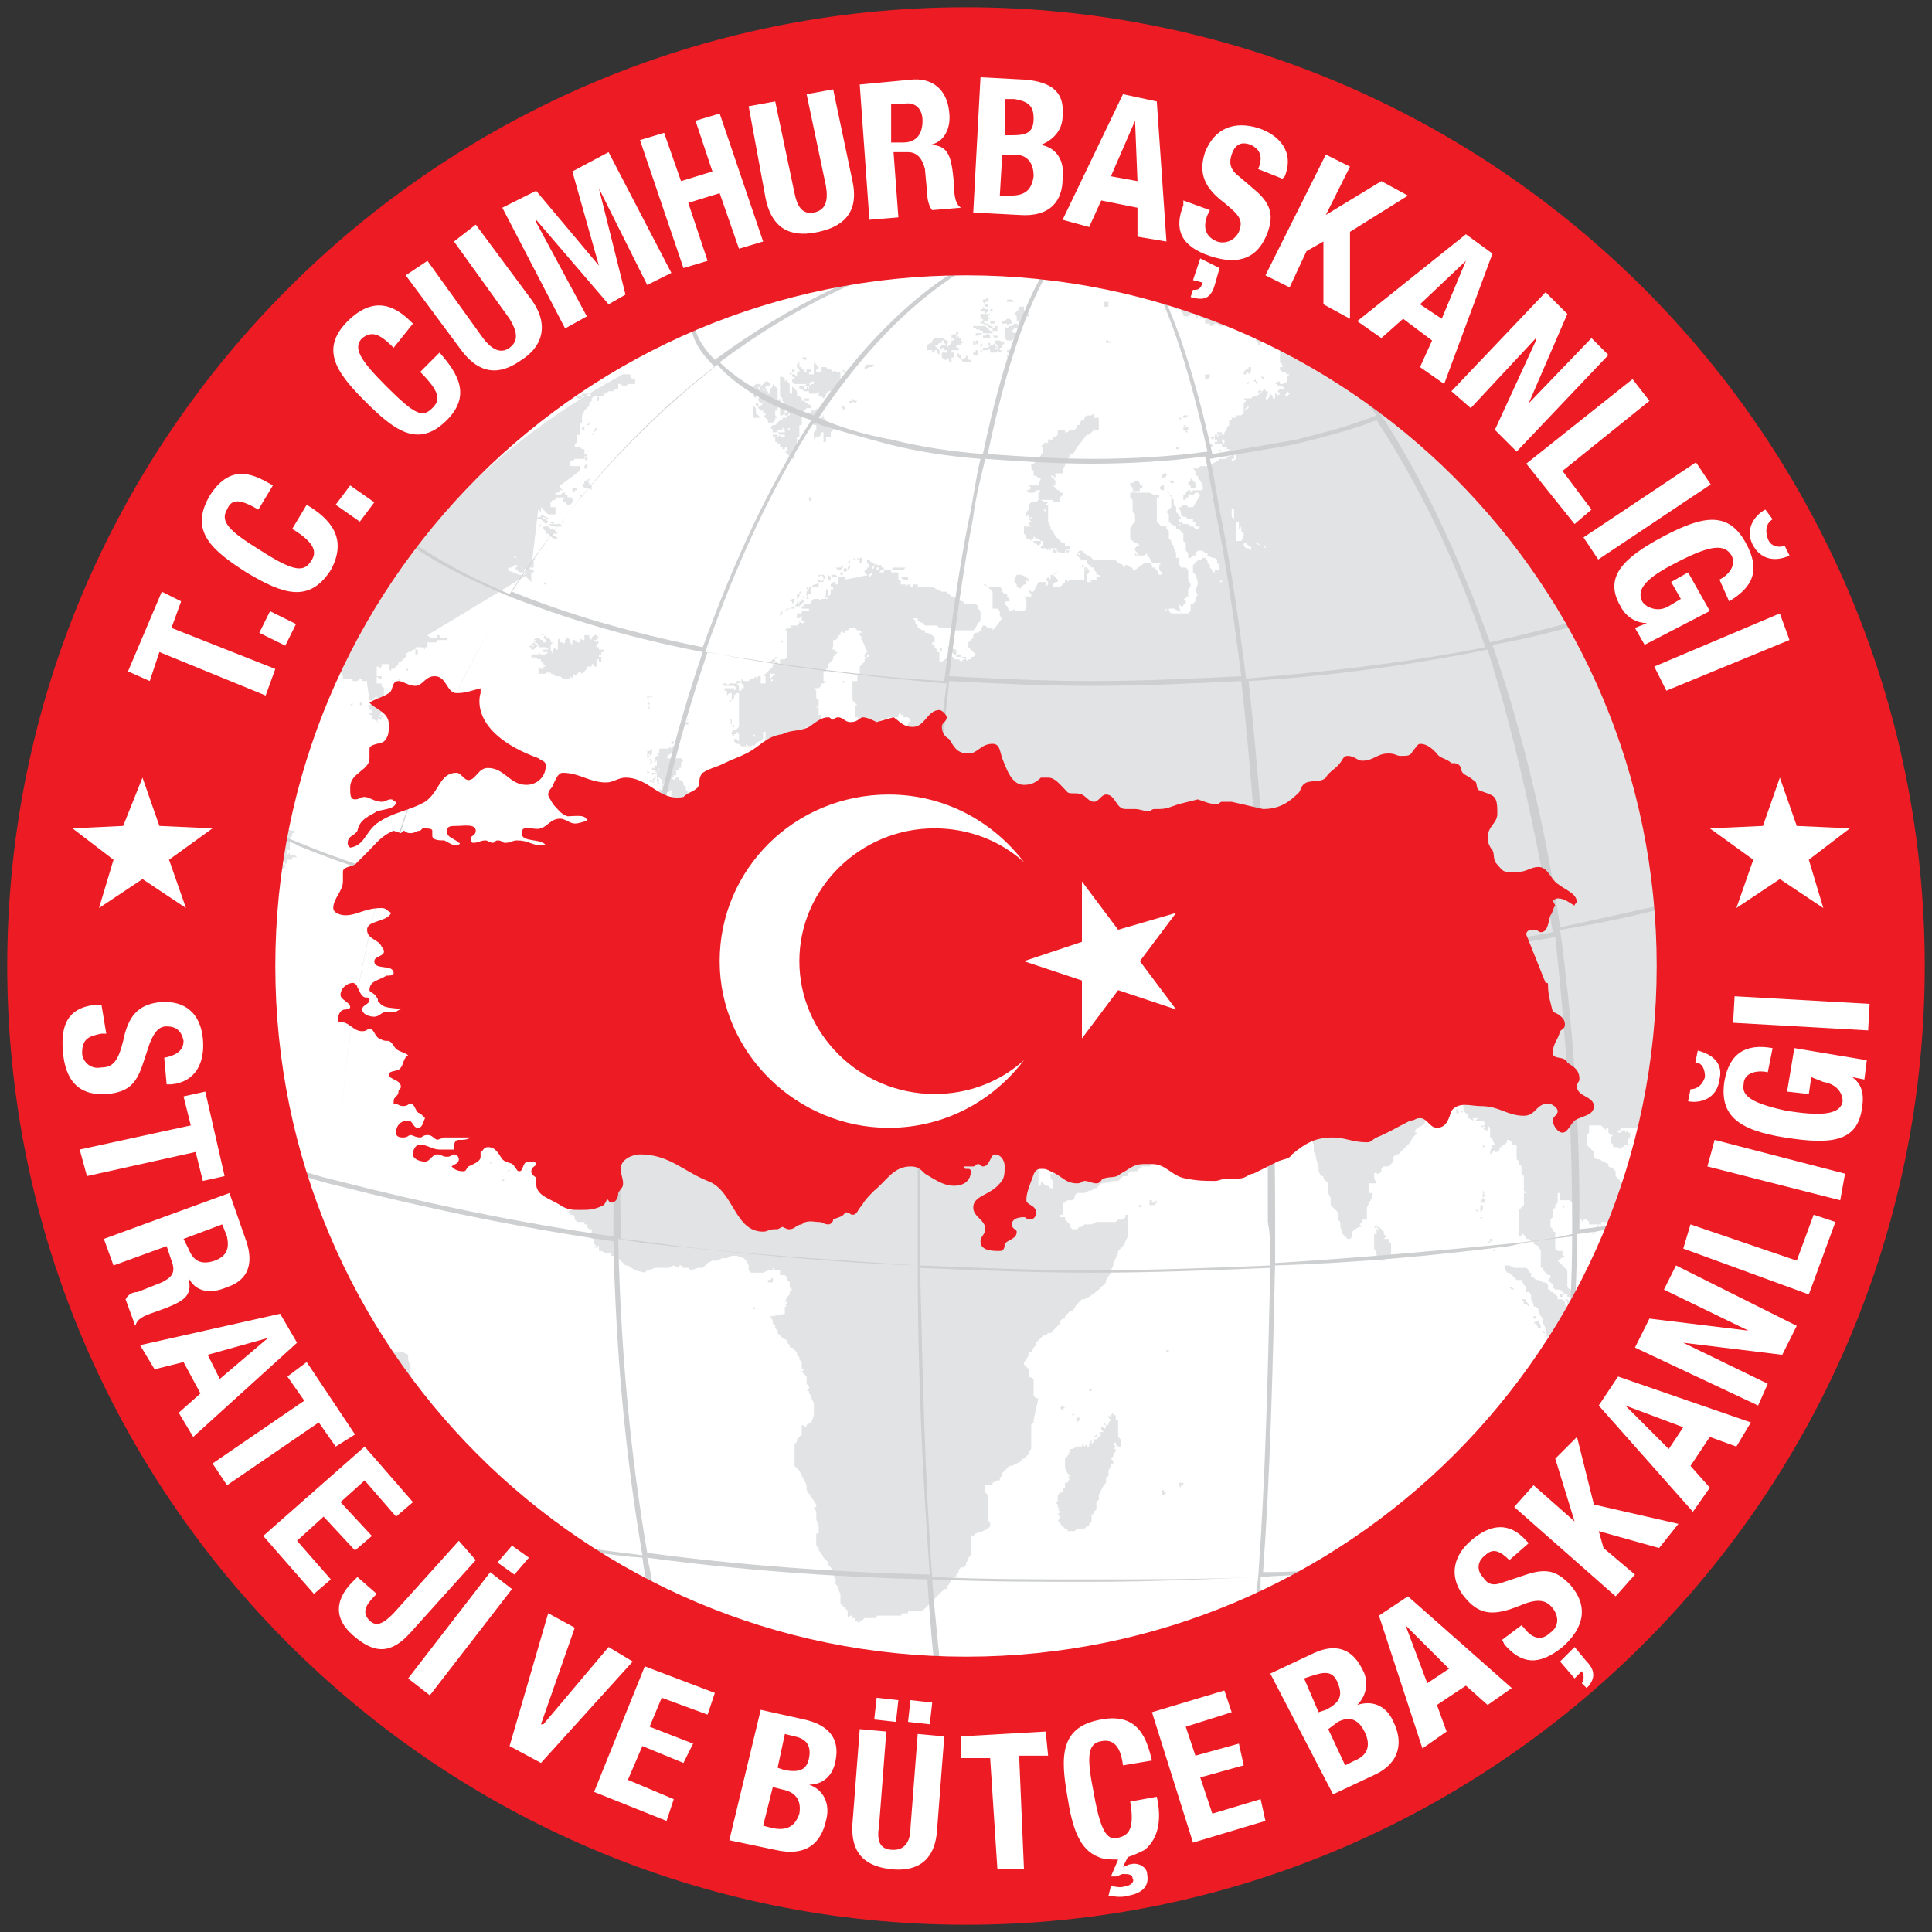
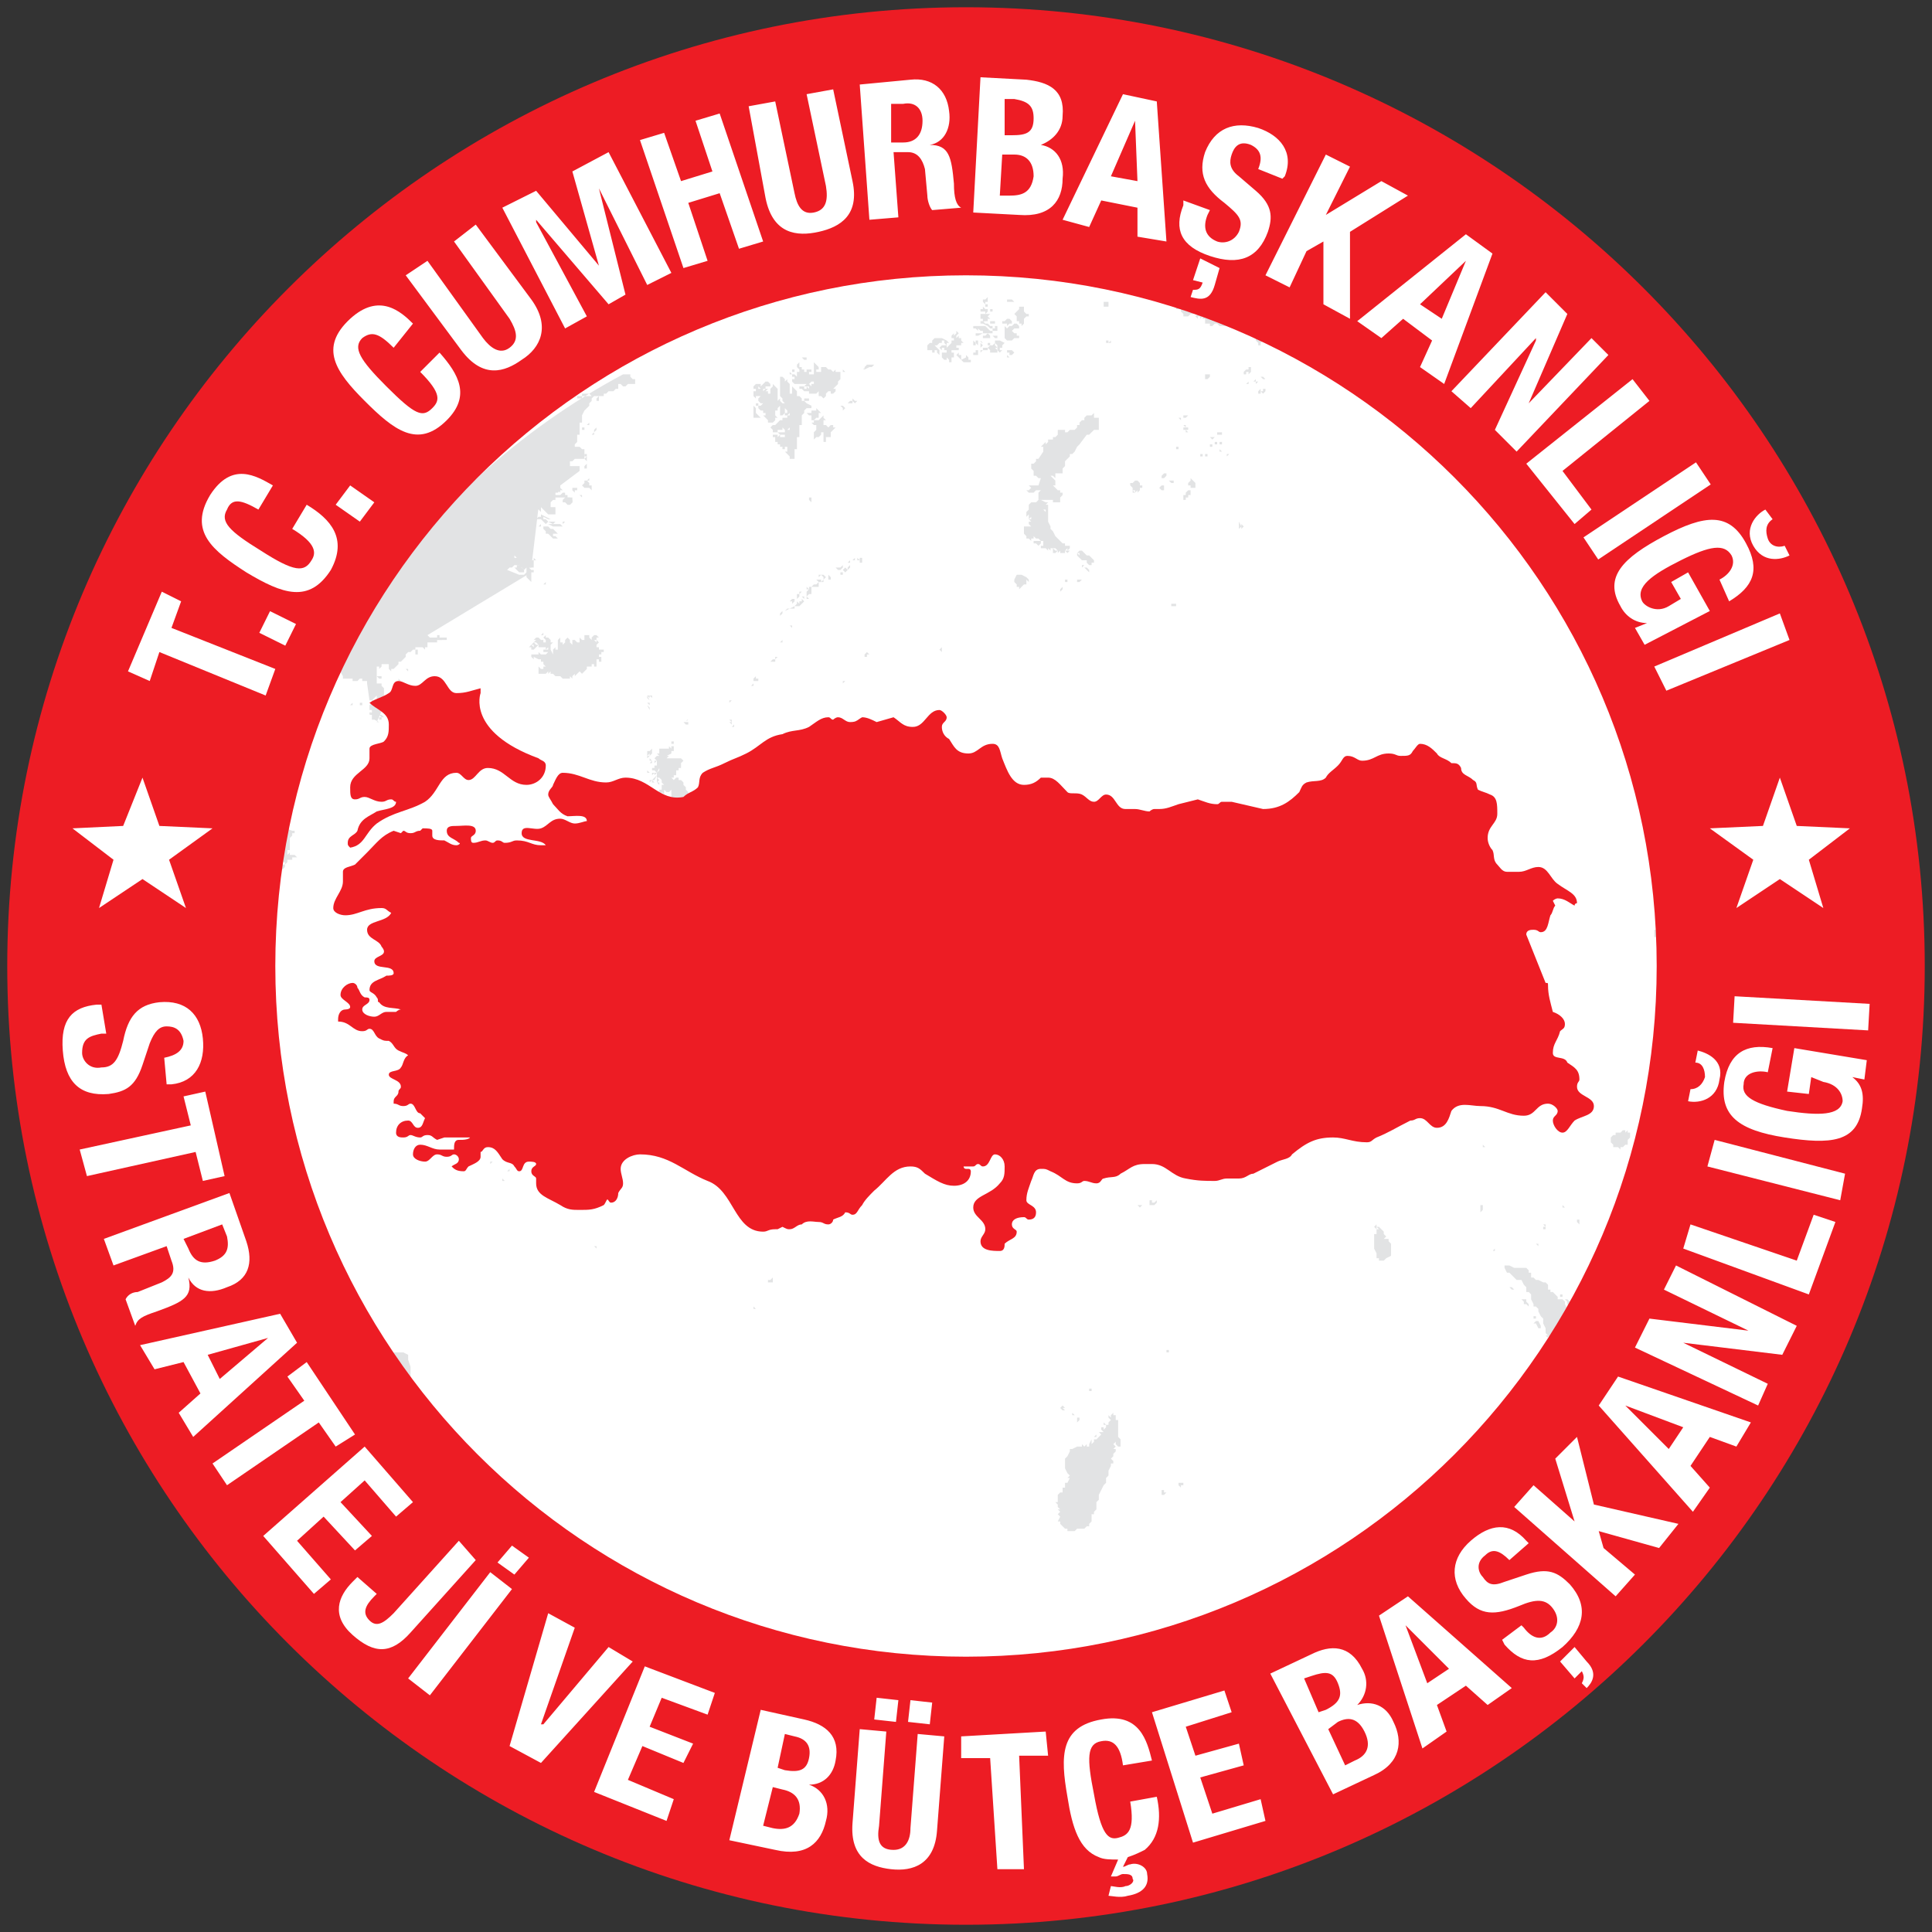
<svg xmlns="http://www.w3.org/2000/svg" xmlns:xlink="http://www.w3.org/1999/xlink" version="1.1" id="Layer_1" x="0" y="0" viewBox="0 0 80 80" style="enable-background:new 0 0 80 80" xml:space="preserve">
  <rect x="0" y="0" width="80" height="80" fill="#333333" stroke="none" />
  <style>.st0{fill:#fff}.st4{fill:#ed1c24}</style>
  <path class="st0" d="M10.1 40c0 16.5 13.4 29.9 29.9 29.9S69.9 56.5 69.9 40 56.5 10.1 40 10.1 10.1 23.5 10.1 40" />
  <defs>
    <path id="SVGID_1_" d="M10.1 40c0 16.5 13.4 29.9 29.9 29.9S69.9 56.5 69.9 40 56.5 10.1 40 10.1 10.1 23.5 10.1 40" />
  </defs>
  <clipPath id="SVGID_00000016764615638011572450000000179337279206467973_">
    <use xlink:href="#SVGID_1_" style="overflow:visible" />
  </clipPath>
  <path style="clip-path:url(#SVGID_00000016764615638011572450000000179337279206467973_);fill:#e2e3e4" d="M11 32.8zM69.8 38.3zM69.8 37.8c0-.1 0 0 0 0zM14.5 24.4c.1 0 .1 0 0 0zM24.9 13.6v.1-.1l.1-.1v-.1h-.1v.2zM25 13.7c0 .1 0 .1 0 0l.1-.1-.1.1zM60.6 16.3h.1v-.1h-.1v.1zM59.8 17.2v.1h.1v-.1l-.1-.1-.1.1zM67 52.9v-.1.1zM58.1 15.8l-.3.2.3-.2zM53.7 13.4h-.1c.1.1.1.1.1 0zM56.1 14.8c0 .1 0 .1 0 0zM56.5 15.1l-.1-.1v-.2h-.2v.1h.1c.1.2.2.2.2.2zM56.8 15.3l-.1-.1s0 .1.1.1zM15.2 23.3c0 .1 0 .1 0 0zM15.1 23.5l-.1.1c.1 0 .1-.1.1-.1zM14.3 24.6h-.1l-.1-.1H14v.1l.1.1.2-.1v.1H14l-.1.1h.1l.1-.1h.2c.1 0 .1 0 0-.1zM14.5 24.5z" />
  <path style="clip-path:url(#SVGID_00000016764615638011572450000000179337279206467973_);fill:#e2e3e4" d="M14.3 24.8H14v.1H13.7v.1H14c.2 0 .2-.1.3-.2zM13.9 25.1h-.2.2l-.1.1h-.2H13.9c0-.1.1-.1.1-.2l-.1.1zM15 23.7l-.1.1.1-.1zM14.9 23.9l-.1.1s0-.1.1-.1zM13.8 25.6h-.1v.1c0 .1.1 0 .1-.1zM13.8 25.5v.1-.1c.1.1.1 0 0 0zM13.9 25.4c0 .1 0 0 0 0zM10.6 34.4c.1 0 .1 0 0 0zM14.5 24.4l.1-.1h-.5H14.4l.1.1zM65.9 56.7zM14.8 22.1V22h-.1v.1h.1zM14.7 22.4h.1v-.1h-.1zM14.5 22.3v.2l.1-.1v-.1zM14.4 24.1h-.1l.1.1.1-.1h-.1zM14.4 21.3v-.1z" />
  <path style="clip-path:url(#SVGID_00000016764615638011572450000000179337279206467973_);fill:#e2e3e4" d="M14.2 24.2v.1l.1-.1h-.1zM14.9 22.8l.1.1v-.1h-.1zM14.5 21.2v-.1.1zM14.5 24.2h.1-.1zM13.8 25.5v-.1.1zM13.9 25.4h-.1zM13.9 24.8v-.1l-.1.1h.1zM14.9 23.6l.1-.1v-.1h-.1v.1zM13.7 25.4zM68.1 53.4zM68.2 53.4h-.1l.1.1zM68 53.5h.1v-.1zM69.5 45.5h-.1.1zM68.1 53.4v.1-.1zM67.2 55v-.1.1zM70.2 44.6v.1zM14.5 24.6H14.8l-.1-.1-.1-.1h.1-.1.1-.1.1l-.2.2c-.1 0-.1 0 0 0zM13.9 25.6h-.1.1zM14.2 25.1h.1-.2.1zM14 25.4h.1-.1l.1-.1-.1.1zM14.7 24.3l.1-.1h-.1v-.1.2zM14 25.5c-.1 0-.1 0 0 0zM10.7 34.5zM14.4 24.9h.1l.1.1h.2H14.5l-.1-.1h.2-.2l-.1-.1v.1h.1zM57.6 17l.1.1v.1l.1-.1-.1-.1zM57.5 16.6v-.1h-.2l.1-.1h-.1v.1l.1-.1h-.1l-.2.1v.2h.1-.1l-.1.1h.4l.1-.1zM56.6 15.2zM57.4 16.4zM56.8 15.4h-.1l-.1-.1h-.2v.1h.1v.1-.1h.3l-.1.1h.1l.1.1v.4l-.1.1v.2l-.1.1v.1h-.1v.1l-.1.1.9-.9c-.3-.2-.5-.4-.8-.6l.2.2z" />
  <path style="clip-path:url(#SVGID_00000016764615638011572450000000179337279206467973_);fill:#e2e3e4" d="m57.2 16.4.4-.3-.2.3.3-.3-.1.1.2-.1s-.1 0-.1-.1l-.5.4z" />
  <path style="clip-path:url(#SVGID_00000016764615638011572450000000179337279206467973_);fill:#e2e3e4" d="m57.6 16.4.1-.2v-.1l-.2.2h.1v.1l.4-.1-.3.2v.2h-.2l-.2.2h.1v.1l.4-.3h.4l-.3.2.1.1v.2l.1.1v.1l.1-.1v-.1H58v-.1l.1-.1h.1v-.1h.1l.2-.1h.4l-1.2-.9-.2.2.1.3z" />
  <path style="clip-path:url(#SVGID_00000016764615638011572450000000179337279206467973_);fill:#e2e3e4" d="m57.6 17.4.1-.1h.1v-.1h-.1l-.2.2zM69.8 39.7h-.1.1l-.1.1v.1h-.1l-.1.1h.1-.1l-.1.1h-.1v.5l.2.1v.1l.2.1v.1-.9c.2-.2.2-.3.1-.4zM69.8 41.7H69.5l-.1.2.1-.1h.2l.1-.1v.1l.1.1-.1-.2zM69.7 38.6l-.1.1v-.1h-.1v-.1H69.8h-.2v-.1l-.1-.1v-.1h.1v-.1l.1-.1v-.1l-.1-.1-.1-.1v.1h-.2l-.1.1v.1l-.1.1v.1-.2H69l-.1.1V38.4h-.1v.1H68.5V38.8h.1l.1.1.1.1h.1v.2l.1.2H69.3v-.1h.1v-.1h.1l.2-.1v.1-.7.1zM15.2 23.3zM15.2 23.5c0-.1-.1 0 0 0zM15 23.7c0-.1 0-.1 0 0zM14.9 24h.1-.1.2c-.2-.1-.2-.1-.2 0zM46.9 40.2v-.6h-.1v-.1h-.1v.1-.2l.1-.1h.1V39h-.1l-.1-.1v-.6l-.1-.1v-.1h-.1V38l-.1-.1v-.4H46v-.2h-.1v-.2l-.1-.1v-.2h-.2v-.1h.2-.1v-.1l-.2.4v-.1h.4l.1.1h.2-.1v-.4l-.1-.1h-.2V36h-.2v.2H44.7l.1.1h-.1.1v.7h.1v.1h.1v.1l.1.1v.4l.1.1v.1l.1.2.2.2.1.1.1.1v.2l.1.1v.1l.1.1h.2l.1.1H46l-.1.1v.5-.1l-.1-.1v.5l.1.1v.2h.1l.1.1H46.4l.1.1h.1v.1l.1.1.2.1h.1l.2.1h.1l.2-.1h.5v-.1l-1-.3-.1-.2zM56.2 15l.1.1V15s-.1-.1-.1 0z" />
-   <path style="clip-path:url(#SVGID_00000016764615638011572450000000179337279206467973_);fill:#e2e3e4" d="M55.8 14.7h-.2v-.1h-.2l-.1.1-.1.1v.1H55v-.1h-.2v.1h.1v.2l-.1.1h-.1l-.1.1h-.2.2v-.1l-.1-.2v-.4l-.1-.1h-.1v.1h-.2l-.1.1h-.1v-.1l.1-.1h-.1l-.1.2-.2.1h-.1l.1-.1h.1l.1-.1v-.2h.1-.1v-.1l-.1.1h-.1v-.1h-.1l-.1.1-.1-.1-.1.1v.1h-.1v.1l-.1-.2V15l.1.1v.1H53v.1l.1.1h.1l.1.1h.1l-.1.1v.2h.4-.4l-.2.1h-.2.1v-.1h-.1l-.1.1h.1v.1h.2l.1.1.1.1.1.1-.1.1h-.1l.1-.2v-.1H53l-.1.1h.1-.1l.1.1-.1.1v-.1h-.1v.2h-.1v-.1l-.1-.1v.1l-.1.1v.1l-.1-.1.1-.2v-.1h-.1l-.4.2h-.1l-.1.1H51.5l.1.1-.1.1V17l.1-.1.1-.1v.1l-.2.1v.1l-.1.1h-.2v.1H51v.1h-.1v.2l-.1.1v.1l-.1.1v.1h-.2l-.1.1v.1H50.7v.1h-.1.1v.1h-.1v.1l-.1-.1h-.1V18h-.1v.2H50.6v.1l.1.1h.1-.2l-.1-.1v.1l.1.1h.2v.1h.1v.1l.1.1h.1l.1.1v.1l-.2.1.1.1h.1-.1l-.1-.1V19h.1v-.2l-.2.1h-.1v.1H50.5l-.1.1-.4.2H49.7l-.1.1h-.2l.1.1v.2h.1v.1l.1.1.1.2V20.4l.1.1H50.2l.1-.1V20.7l.1.1.1.1h.2l.1.1h.2l.1.1v.4l.1.1h.1l.1.2v.2l.1.1v.1l-.1.2h-.1l.1.1h.2l.1.1h.2l.1-.1h.1l.1.1h.2v.2-.1l-.1-.1h-.1l-.2-.1h-.1l-.1.1v.2l-.1-.1h-.1l-.1-.1v-.1l-.1-.1h-.2v-.9h-.1v.1H51V21.9v-.2l.1-.1v-.1l-.1-.1V21.1l.1-.1V20.7H51l-.1-.1-.2.1H50.4l-.1-.1h-.1v-.1H50l-.1-.1-.1-.1h-.4l-.1.1v.1h.1l.1-.1h.1l.1.1-.3.5h-.2l-.1-.1H49l-.1.1h-.1l.1.2v.1l.1.1h.1l.1.1h.2v.1h.1v.2h.2l-.1.1h-.1l-.1-.1h-.1l-.1-.1H48.9l-.1.1v-.1h-.2.4l-.1-.1h-.1v-.1h.1v-.1h-.1v-.1l-.1-.1V21l-.1-.1v-.2l-.1-.1v-.1h-.1v-.1l-.1-.1.2.3v.4l-.1.1-.1.1.1.1V21.6l.1.1.2.1v.1h.1l.1.1.1.1V22.4l.1.1V22.8l.1.1v.2h.1l.1-.1h.1v-.1l.1-.1h.2l.1.1h.1v.1l.2.1h.1l.1.1v.1l.1.1v.2h-.2v.4h.1v.1h.1l.1-.1v.1h.2H50.5l-.1-.1h-.1.1v-.1l-.1-.1v-.1h-.1v-.1l-.1-.1v-.1l-.1-.1v-.1l-.1-.1h-.1l-.1.1h-.1l-.1.1-.1.1V23.7l.1.1.1.3v.1l-.1.2v.1l.1.1-.1.2v.1l-.1.1h-.1V25.3l-.1.1h-.7l-.1-.1v-.1h-.1v.1h-.1l.1-.1H48.6l.2.1h.1v.1l-.1-.4.1.1h.1V25h.1v-.1l-.1-.1h.1v-.1h.1-.1.1V24.4l.1-.1v-.1l-.1-.2v-.4l-.1-.1h-.2l-.1-.2v-.2h-.1v-.2l-.1-.2v-.1l-.1-.1v-.1l-.1-.1V22l-.1-.1v-.1h-.2l-.1-.1-.1-.1v-1h.1v-.1h-.2l-.2-.1H46.8v.2l.1.1v.5l.1.1V21.6l-.1.1-.1.2v.4l.1.1.1.1h.1l.1.1h-.1l-.1.1v.1l.1.1v.1l-.1-.1v.1h.1v.1-.1H47.4l.1-.1v.1l.1.1.1.2h.4l-.1.1v.2l.1.1v.1H48l-.1-.2-.1-.1h-.1v-.1l-.1-.1h-.2l-.4.3h-.1v-.1h-.1l-.1-.1h-.1l-.1.1v-.1l-.2-.1-.1-.1H45.2v.2h-.1l.1.1h.1v.2-.1l.1.1v.1h.1l.1.1h-.2v.1H45.1l.1.1H45V23.8l.1-.1-.1-.1h-.1l.1-.1h-.1v.5h-.6l-.1.1h-.1l-.1.1h.1-.1l-.1.1v.1-.1H43.6v-.1l.1-.1h.1V24l-.1-.1-.1-.1.1-.1h.2-.1l-.2.1h-.1v.2l-.1-.1-.1.1.1.1v.1l-.1.1v-.2H43l-.1.2-.1.2h-.1l-.1-.1v.1l.1.1v.1H42.4l.1.1v.4l-.1.1H42v-.1l-.1.1h-.1l-.1-.2-.1-.1v-.1h.2v-.1l-.1-.1v-.1h-.1l-.1-.1v-.1l-.1-.1h-.5l-.1-.1h-.1l.2.1.1.1.1.1v.7h.2l.1.1v.2l.1.1v.1-.1l-.3.4-.1.1V26h-.2l-.1-.1h-.1l-.1.2-.1.1h-.1l-.1.1v.1l-.1.1-.1.1v.2l.2.2.1.1-.1.1h-.1v.1h-.1v.1l-.1-.1-.2-.1h-.2V26.9h-.1l-.1-.1h-.2l.1.1v.1h.1l.1.1H39.8v.1h.2v.1h-.1l-.1.1-.1-.1h-.2v-.1h-.1v-.1l-.4.3h-.1V27h-.1v-.1l-.1-.1v-.1h-.1v-.1h.1v-.2l-.1-.1-.2-.1h-.2.1v-.1h-.1.1-.2.1L38 26v-.1l-.1-.1v-.1l-.1-.1h.2v.1l.2.1.1.1h.5l.1.1h.5l.1.1H40.3l.1-.1.1-.2.1-.1v-.4l-.1-.1v-.1l-.1-.1h-.5v-.1l-.1-.1.1.1h-.1l-.1-.1h-.1l-.1-.1h-.1l-.1-.1h-.1v-.1H39l-.4-.2H38v-.1h-.2v.1h-.1v-.1h-.1l-.1.1v-.1h-.2V23.9l.1.1H37.7h-.1v-.1h-.2.1v.1-.1h-.2v.1h-.1V23.7H36.9v-.1h.5l.1-.1h.2-.7l-.1.1h.1-.2v.1-.1h-.2v.2-.1h-.2l.1-.1h.1v-.1l-.1.1h-.1.2v-.1h-.1v-.1h-.1v.1l-.1-.1v.1h.1v.1h-.1v-.1l.1-.1h-.1v-.1l-.1.1v.1l-.1.1v.2l-.1.1v-.1l.1-.1v-.2l.1-.1v-.1h-.1l-.1-.1v.1-.1h-.1v.1l.1.1v.1h-.1v.1h-.1v.1l.1.1h.1l-1 .2v-.1H34.7l-.1-.1h-.2l.1.1h.2v.2l.1.1v-.1h-.1v.1h-.1v-.1h-.1l-.1.1v.1h.1v.1h-.1v.2l-.1.1h.1l.1-.1v-.2l-.1.1v.1l-.1.1V24.4h-.1V24.7l.1.1v.1-.1h-.1v-.1h-.1l.1.1H34v.1l-.1-.1v-.2.2h-.2l-.1.1v.1H33.3v.1h-.1v.1H33.5v.1H33.2h.1v.1-.2.1H33h.2v.1H33v.2h.1l.1-.1h.1-.1v.2h.1v.1h-.1l-.2-.1h-.2H33.1v.1l-.1.1h-.2v.1h-.2.1-.1.2-.2l-.1.1h.1v.2h.1-.1V27.2v-.1.1l-.1.1h-.2.1-.1v.1h.1-.1v.1h-.1v-.1h-.1v.1H32v.1l-.4.4h.1v.2h.2l.1-.1h-.1v-.2h.2l-.1.1-.1.1h.1v.1H31.7v.1h-.2V28h-.2.1l-.1.1h-.2l-.1.1h-.2.2-.2l-.1-.1v.1l.1.1h.2-.2l-.1-.1h-.2v.1l.1.1h.1-.1.1-.1v.1h-.1l-.1-.1h-.1H30.6v.1h-.1v-.1h-.2l-.1-.1-.1.1h.1-.1v-.1H30v.1-.1l-.1-.1.1.1h.5l-.1.1h-.1l-.1-.1H29.9l.1.1h.2-.2.1-.1.4l.1-.1h.1l.1-.1v.1l.1.1v.1h-.1v.1h-.1v-.1h-.1l-.1.1v-.1H30v.1h.1v.2l.1-.1h.1v.1h-.1.1v.2l.1-.1v-.1l.1-.1h.2-.1V30.1h-.1V30v.1h.1l-.1.1h.1-.2v.1-.1l-.1.1v.1l.1.1v-.1h.1v-.1l.1.1v.2h.1-.1v.1l-.1-.1h-.1v.1l.1.1h.1l.1.1h.2v-.1l.1.1h.1l.1-.1v.1l.1-.1-.1-.1.1.1.1-.1h.1l-.1-.1-.1-.1h-.1v-.1l.1.1v.1h.1l.1.1.1-.1V30.3h.1v.5l.1.1h.1-.1v.2h.1v.1h.1V31h.1l-.1.1v.4h.1v.1l.1.1v.1h.1v.1l.1.1h.1v.2h-.1v.1h.1V32.6h.4l.1-.1v-.2h.1v-.1H33.4l.1-.1V32l.1-.1V31.6l-.1-.1v-.1l.1-.1-.1-.1.1-.1h-.1v-.2h.2l-.1-.1v-.1h-.1.1l-.1-.1h-.1.1v-.2h.1v.1l.1-.1v-.1H33.4v-.1H33.1h.2l.1-.1h.5V30l.1-.1v-.1l-.1-.1v.3h.4l-.1-.1v-.1H34v-.2h-.1V29.3h-.1l.1-.1V29l-.1-.1V28.6l-.1-.1h.2l.1-.1v-.1h.1l.1-.1h-.1v-.4h.1v-.1h.1v-.2l.1-.1.1-.1v-.1l.1-.1.1-.1h-.1v-.1h-.1l-.1-.1h.1V26.5h-.1.2l.1-.1v-.1h.1v-.2.1l.1-.1v.1h.1v-.1h.1l.1-.1h.2l.1.1h.1l.1.1h-.1v.1l.1.1h-.1l.1.1.3.7h-.1l-.1.1v.1l-.1.1-.1.1V27.9h-.1v.2h.1-.1v.1h-.2V29l.1.1.1.1h-.1v.5h.1l.1.1h.2v.1l.1-.1v.1l.1.1v.1-.1h.2l.1-.1h.1l.1-.1h.2l.1-.1v.1-.2.1-.1.1h.4v-.1l.1-.1h.1-.1v.1l-.1-.1.1.1h.1v.1h.2l.1.1v.1h-.1v.1l-.1.1h-.1v.1h-.1v-.1.2H37l-.1-.1H36.6l-.1-.1v.1h-.2v.1h-.2v.1H36V30.7h.1-.1V31l.1.1V31l.1-.1V31.6l-.1.1H36l-.1-.1v-.1l-.2-.2v-.1l-.1.1h-.2l-.1.1v.2l-.1.1v.2h-.1v.5h.1V32.7h-.1v-.1l.1-.1-.1.1v.1h-.2v.1h.2-.1l-.1.2h-.1l.1-.1.1-.1-.1.1-.2.1h-.2v-.2h.1l-.1-.1h-.2l-.1.1H34v.1h-.1l-.1.1h-.1l-.2.1h-.1v.2h-.2l-.1-.1V33H33l-.1-.1h-.2l-.1.1h.1H32.4l-.1.1v.1H32h.1V33H32h.1-.1v-.1h-.1v-.1h-.1l-.1-.1v-.1l.1-.1.1-.1h.1v-.2h.1V32H32v-.2h-.4l.1.1.1.1h-.2v-.1l-.1.1h-.2v.1l.1.1V32.5h-.1v.1h.1l.1.1v.4l.1.1h-.2V33h.1v.1h.1-.1.2l.1.1.1.1h-.2l-.1-.1H31.3v.4l-.1-.1v-.1.1l-.1-.1v-.1l-.1-.1h-.2v.2h.1v.1h-.2l-.1-.1h-.1l-.1.1h-.2l-.1.1-.1.1h-.1v.1l-.1.1V34.2h-.1v.1l.1.1h.1-.2.3-.2.1v.1h.1H29.7l-.1.1-.1.1h-.1l-.1.1V35.1l-.1.1H28.9h.1v.1h.1l-.1.1H28.7v-.1H28.4v.1l.1.1V35.8h-.4l-.1.1v-.3h-.2l-.1.1h-.2v.1h.2-.1v.1-.1h-.1.1v.1l.1-.1h.2l.1.1.1-.1h.1v.2h.2v.1h-.2V36.4h.1l.1.1h.2V36.8h.1l.1.1.1.2-.1-.1v-.1h-.1V37.2h.1v.2l-.1.2-.3.4h-.1l-.2-.1H28v.1h-.1v-.1h-.1l-.3.1h-.4l-.1-.1h-.4l-.1.1-.1-.1h-.2l-.1.1h-.2.1V38.3l.1-.1v.1h.1l-.1.1v.1l.1.1V38.9l.1.1v.2l-.3.3v.1l-.1.1v.2h.2l-.2.1v.1h.2v.5l.1-.1.1.1h.1l.1-.1H26.8l.1.1.1.2v.2h.1l.1-.1v-.1h.2l.1-.1h.7v-.1l.1.1h.1l.1-.1v-.1l.2-.1h.1v-.1l.1-.2V40h.1l.1-.1-.1-.1h-.1v-.1l-.1-.1v-.1l.1-.2h.1l.1-.2V39h.1l.1-.1h.2l.1-.1.1-.1V38.4h.1V38h.2l.1-.1h.1l.1.1H30.6l.2.1H31.1l.1-.1.1-.1.2-.2h.2l.1-.1v-.1l.2-.1.2.1h.2v.2l.1.1v.2h.1v.1h.1l.1.1.1.1v.1h.1l.1.1v.1l.1.2.1.1h.2v.1H33.8l.1.1H34.2v.2h.1v.1h.2V40.2l.1.1h.1l.1-.1v-.1l.1-.1v-.2l.1-.1h.1v-.2l-.1-.1h-.1v-.1h.1v-.2H35.3V39.4h.1v-.2l-.1-.1h-.1l-.6-.1-.3-.2h-.2v-.1l.1-.1h-.5l-.1-.1-.1-.1-.1-.1-.1-.1V37.9l-.2-.2v-.1H33l-.2-.1V37.2l.1-.1-.1-.1v-.2h.1l.1.2v-.1H33.3h-.1v.2l.1.1.1-.1V37l.1-.1h.1v.1l.1.1v.1l.1.1.1.1.1.1h-.2v.2h.1l.1.1h.1v.1h.4l.2.2h-.1v.1h.2l.1.1h.1l.1.2v.1l.2.1V39.5h.1l.1.2h.1v.1l.1.1.1.1.1.1v.1h.1l.1-.1.1.1h.1v-.1h.1l.1.1h.2-.2l-.1-.1H36.1l-.1.1v.1l.1.1h.1l.1.1v.2l.1.1v-.1.1h.1v.2-.2h.1v.1l.1.1v-.5h.2-.1l-.1-.1h.2l.1.1h.1l-.1-.1v-.1l-.3-.3h-.2l-.1-.1h.1v-.1h-.1.1v-.2l-.1-.1-.1-.1v-.2h.1v.1h.1v.1l.1.1h.1-.1v-.1h.1l.1.1h.1-.1.1l-.1-.1h-.1l-.1-.1h.2v-.1h.1l.1-.2h.1l.1-.1v.1h.2v.1h.2-.1v.1l.1-.1.2-.1v-.1h.4l.1-.1h-.1l-.1-.1H38l-.1-.1v-.1l.1-.1v-.1h-.1l.1-.1V37.9l.1-.1h.1v-.7l.1.1h.1v-.4l.1-.2.1-.1v-.1h.2l.1-.1H39.2 38.9 39.9v-.1.1h-.1l-.1.1-.3.6h.2l.1.1v.2h.2l.1-.1.2-.1h.1l.1-.1H40.7v-.1h-.2v.1h-.1l-.2-.2v-.1l-.1-.1v.1l.1.1.1.1h-.1V36.6h-.1.1-.2.1l.1-.1-.1.1.1-.1v-.1.1h.5l.1-.1v-.1h.1v-.1h.4l.1-.1h.1v.1l-.2.1-.1.1v.1H41l.1.1.1.1h.1l-.1.1v.2h-.4v.1h-.1.1l.1.1v.1l.1.1h.1l.1.1h.1l.2.2v.1h.4l.1.1h.1l.1.1h.1l.1.1v.2l.1.1v.2l-.1.1-.1.1v.1h-.5l-.1.1h-.1l-.1-.1-.1-.1h-.1l-.3-.1h-.1l-.1-.1v-.1h-.1l-.1.1-.1-.1v-.1H39.8l-.2.1H39.3l-.1.1v.1h-.1l-.2-.1h-.5l.1.1h.2-.2v.1h.1-.5v-.1l-.1.6h-.1l-.1-.1h-.1l-.2.1V39.6H37.8l-.1.1v.2h.1l-.1.1h.1-.1v.1-.1.2h.1l.1.1h.2v.1l-.1.1.1.1v.1H38 38.3h-.2.2v.1-.2H38.6l.1.1h.4v-.2h.2l.2.1h.1l.1.1.1.1h.4v-.1l.2-.2.1.1h.2l.1-.1h.1v.1l.1.2-.1.1.1.1v.2l.1.1v.4H41v.2l-.1.1h-.1v.1l-.1.1v.3l-.1.2-.2.2h-.5l-.1-.1v.2l-.1-.1h-.1v-.1H39.3h.1H39.1h.2-.4v.2h-.1l-.1-.1h-.2l-.1-.1-.1-.1h-.7v-.2H37l-.2-.1H36.5l-.1.1h-.2l-.1.1-.1.1V43l.1.1v.2l-.1.1-.1.1h-.1l-.2-.1-.1-.1-.5-.2-.2-.1-.3-.1h-.2l-.1-.1-.1-.2v-.1l-.1-.1h-.2l-.1-.1H33l-.1-.1h-.1l-.1-.1V42h-.1v-.1h-.1l-.1-.1-.1-.1v-.1l.2-.1.1-.1v-.1h-.1l-.1-.1v-.1l.1-.1v-.1l.1-.1v-.1l-.1.1-.1-.1v-.1h-.1v-.1h-.1l-.1.1-.1.1H31.7l-.1-.1h-.1l-.1.1h-.1v-.1h-.2v.1H31l-.1.1h-.1v-.1h-.4v.1h-.5l-.1.1h-.4l-.2.1H29v.2H28.7l-.1.1h-.4v-.1l-.1.1h-.6l-.1-.1v-.1h-.2l-.2.1v.2l-.1.1v.2l-.2.1-.1.2h-.1l-.1.1-.1.1h-.1l-.2.1-.2.1.1.1v.1l-.1.1-.1.2v.1l.1.1v.2l-.2.2v.1l-.1.1h-.1l-.4.4-.3.1-.2.3v.1h-.1l-.2.1v.1l-.1.1v.1l-.2.3v.1l-.2.2h-.1l-.1.2v.1l-.1.1h-.1l-.1.2v.6l.1-.1v.1l.1.2v.2h-.1l.1.2.1.4v.3l-.1.1-.1.2v.3l-.1.2-.2.1.1.1.1.1h.1v.1l.1.1v.1h.2l-.1.1h-.1l-.1-.1-.1.1v.1h.2-.2v.2h.1-.1l.1.1H23.6l.1.1h-.2.1l-.1.1h.1v.1h.1l.1.1v.1l.1.1H24.2v.1h.1v.1l.1.1h.1v.2h.1l-.1.1v.1h.1v.2l.1.1h.1v.2h.1l.2.1h.2v.1h.1l.1.1h.1l.1.1.2.2h.1l.3.2.4.1.1-.1h.1l.2-.1h.6l.2-.1.2.1v-.1h.1l.1.1h.2l.1.1.3-.1h.2l.2-.2.2-.1h.2l.2-.1h.2l.2-.1h.2l.3.1.1.1.1.2v.2l.1.1h.5l.2-.1h.2v-.1l.1.1h.2v.2h.2l.1.1v.1l.1.1v.2l.1.1-.1.1v.1l-.1.1-.1.2h.1v.1h-.1l.1.1h.1-.2V54.4l-.5.1h-.1l.1.2v.1l.1.1v.1l.1.1v.1l.1.1.1.1.2.1v.1l.1.1v.1h.1l.1.1.1.1v.1l.1.1v.1l.1.1V56.7h.1l-.1.1.2.2v.3l.1.1v.1l-.1.1h.1v.1l.1.1v.1l.1.2v.5l-.1.3-.2.1v.1l-.2-.1v.4l-.2.2v.1l-.1.1V60.7l.2.2.1.2.2.4v.2l.2.3.2.3v.1h-.1l.1.2v.3l.1.3V63.5h-.1v.5l.1.1v.1l.1.1.1.2.1.1.1.1v.1l.1.1.1.2v.1l.1.2v.2l.1.1v.1l.1.2v.4l.1.1.1.1.1.1v.4-.1l.1-.1h.1v.1h.1v.1l.2.1v-.1h.1l.1-.1h.5v-.1h1l.1-.1H37.7h-.1v-.1h.6l.1-.1.2-.2.1-.1.4-.4.1-.1h.1v-.1l.1-.1.1-.2.1-.1h.1v-.1l.1-.1V65l.1-.1h.1l.1-.1v-.1l.1-.1v-.1l.1-.1v-.6.1V63.6h.1l.1-.1.3-.1.2-.1.1-.1V63h-.1v-.7.2-.6l-.1-.1V61.5H41.1v-.1l.2-.1h.1v-.1l.1-.1v-.2.1l.1-.1.1-.1.1-.1h.1l.2-.1.2-.1v-.1h.1l.1-.1.1-.1v-.1l.1-.1v-.1h-.1.1V59l.1-.1v-.1l.2-.9h-.1l-.1-.1v-.7l-.2-.1V56.7l-.1-.1-.1-.1v-.1l.1-.1.1-.2V56h.1l.1-.2.1-.1v-.1l.1-.1.1-.1.1-.1h.1l.1-.1h.1l.1-.1.3-.3v-.1l.1-.1h.1v-.1l.2-.2h.1l.2-.3.1-.1.1-.1h.1l.2-.1.4-.3.2-.2.1-.1V53l.2-.3v-.1l.1-.2v-.1l.2-.4v-.1l.1-.1.1-.1.1-.2.1-.2V50.3h-.1v.1l-.1.1h-.2l-.1.1H45.4l-.2.1H44.9l-.1.1h-.1l-.1.1h-.2l-.1-.1v-.1l-.2-.2v-.1h-.2v-.1h.1v-.7l-.1-.1v-.1h-.1l-.1-.1-.1-.1h-.1l-.1-.1h-.1l-.1-.1-.1-.1v.2H43V48.5l-.1-.4-.1-.1v-.1h-.2v-.1l-.6-.2h-.1l-.1-.1-.1-.1v-.2l-.1-.3v-.1l-.1-.1v-.1h-.1l-.1-.1h-.1v-.1h-.1l.1-.4-.1-.2v-.2h.1l-.1-.1v-.2l-.1-.2h-.1V45l-.2-.3V44.4l-.1-.1V44l-.2-.2v-.1H40v-.2.1l.1.1v.2h.1v.1l.2.2h.1V43.9l.1-.2.1-.1v.4h.1l.2.2v.2l.1.1.1.2v.2h.1v.1h.1l.1.2h.1v.2l.1.1v.1l.1-.1.1.1.1.1.1.1V46.1l.1.1v.5l.1.1.2.2h.2v.1l.1.1v.1h.1l.1.3h.1v.1l.3.3v.1h.1l.1.2V48.6h-.1v.2l.1.1v.3l.1.1v.2l.1.1v.2H44.1l.1-.1h.2l.1-.1v-.1l.1-.1H44.9l.2-.1h.1l.1-.1h.1l.1-.1.1-.1h.1l.4-.1h.2l.1-.1.1-.1h.2v-.1l.1-.1H47.1v-.1h.1l.1-.1H47.6l.1-.1h.2l.1-.1V48l.1-.2h.4v-.4l.5-.4V46.7l.1-.1.1-.2v-.2h-.1l.3-.2v-.1l-.1-.1v-.1l-.1-.1h-.5l-.2-.2-.1-.1v-.6.2l-.5.1v.1l-.2.2v.1l-.1.1h-.1v.1H47l-.1.1H46.6V45.4h-.1v-.5l-.1-.1v.4l-.1-.1V45l-.2-.2-.1-.1-.1-.2v-.1l-.1-.2v-.1h-.2V43.8l-.1-.1v-.2l-.1-.1h.2V43.1h.1l.1.1v-.1h-.1.1v.1l.1-.1.1.1v.1l.1.2v.1h.1v.1l.1.1v.1l.1.2h.5l.1.1H47.3l.1.1h.2l.1.1.1-.1.1-.1h.1l.1-.1h.2l.1.1v.1l.1.1v.1H48.8l.2.5.1-.1.1.1h.7v-.1.1h.4v.1l.1-.1h.8l.1-.1h.7l.1.1v.2h.2v.1l.1.1v.2h.2l.1.1.2-.1h.1-.1l-.1.1v.1l.1.1.1.1h.2l.1-.1h.1v.1h-.2l-.2.2h-.1v-.1.1l.2.2h.1l.1.1.3.2h.2l.2-.1.1-.1.1-.1v-.1l-.1-.1.1-.1V46v.1h.2l-.1.1V46.5h.2-.2v.6h.1-.1v.1l.1.2V47.7l.1.1h-.1l.1.1v.1l.1.3v.2l.1.2h.1v.1l.1.1.1.1v.4l.1.2V49.9l.1.1.1.1.1.1V50.5l.1.1v.2l.1.3.1.1.1.1h.1l.1-.1V51l.1-.1.2-.1h.1l-.1-.1.1-.1v-.1h.2V50l.1-.2.1-.2v-.2h-.1V49h.3l-.1-.2v-.2l.1-.1v.1h.1l.1-.1v-.1l.1-.1h.2l.1-.1.1-.1v-.2l.1-.1h.1l.1-.1.1-.1.3-.3.1-.2.2-.2h-.1v-.1l.1-.1.2-.1.1-.1v-.1l.1-.1V46l.2-.1V45.6h.2v.2h.2v.1l.1.1v-.2h.1v.1-.4.2-.1.1h.1l.1-.1h.1v-.2h-.1.1v-.2.1l.1.1.1.1h.1l.1.2V46l.1.1.1.1v-.1.2l.2.1v-.1h.2l-.1.1H61.4l.1.1v.1h-.1l.1.1h-.1v-.1h-.1l.1.1.1.1h.1v-.2l.1.1v.4h.1v.1l.1.2h-.1l-.1.3v.1l.1-.1.1-.1v-.1.1l-.1.1v.1-.1l.1-.1v.1h.1l.1-.1v-.1h.2-.1v-.1h.1l.1-.1v-.1h.1l.1.1v.1h.2v.6l.1.1v.1l.1.1v.4-.1l.1.1v.6l.1.1h-.1v.6-.2.1l-.1.1-.1.1v1.1h.1v-.1h.1v.1h.1v.1h.1l.1.1h.1v.1l.2.1.1.2v.7h.1v.1l.1.1.1.1h.1v.1l-.1.1.1.1.1.1v.1l.1.1h.2l.1.1.1.1h.1v.1H65.2v-.1l-.1-.1v-.1H65l-.1-.1V52.6l-.1-.1-.3-.3.3-.2h-.1v-.2h-.2l-.1-.1v-.1.1h-.1.1V51h-.1v-.1l-.1-.1V50.5l.1-.1v-.3l.1-.1v-.1l.1-.1v-.4h-.1.2V49.7h.4l.1.1.1.1v-.1.2h.1v.1l.1.1V50.5h.1v-.1.2l.1-.1h.1l.1.1v.1h.4l-.1.1-.1.1v.2h-.2.1l.2-.1v-.1l.1-.1v-.1l-.1-.1.1.1h.1v-.1h-.1.4l.2-.1h.1v-.1h.2l.1-.1v-.1h.1v-.1l-.1-.1h.1V49.2l-.3-.4-.1-.1v-.2l-.1-.1-.2-.1v-.1l-.2-.1-.2-.1h-.1l-.1-.1v-.2l-.1-.1-.1-.1h-.1.1l-.1-.1V47l.1-.1V46.6h.5v-.1.1l.1.1.1.1v-.1h.2-.1v.2l.1.1h.1v.1h.1l.1-.1v-.2h.1v-.1h.7l.1-.1v-.2h.1V46.1h.1l.1.1v.1l.1-.1v-.1h.4l.1.1v-.1h.4v-.2c.2-1.2.4-2.3.4-3.6l-.1-.1H69.2l-.1.1.1-.2h.4v.1-1l-.2-.1V41l-.2-.1v-.5h.1l.1-.1.1-.1h-.1l.1-.1h.1V40h.1v-.1l-.1-.1h.2v-.5l-.2.1h-.1v.1h-.1v.1H69.1l-.1-.2v-.2h-.1l-.1-.1-.1-.1h-.1V38.7H68.9v-.1h.1V38h.1l.1-.1v-.1l.1-.1v-.1l.1-.1h.2v-.1l.1.1.1.1C69.1 29.4 65.1 22 59 17h-.4l-.2.1h-.1v.1h-.1l-.2.1v.1h.2v.1l-.1.1v-.1l-.1-.1v-.2l-.1-.1v.1l-.1.1h-.1l.2-.2-.1-.1.1.1.3-.2h-.4l-.4.3v-.1h-.1l.2-.2H57.2h.1v-.1h-.1v-.1h.1l.1-.1h.1l.2-.3-.4.3.5-.3c-.1 0-.1-.1-.2-.1l-.9.9.1-.1v-.1h.1v-.1l.1-.1V15.8l-.1-.1h-.1v-.1.1-.1h-.1v-.1h.2l.1.1v-.1l-.1-.1c-.1 0-.1-.1-.2-.1s-.1-.1-.2-.1v.1l-.3-.3v-.1h-.1l-.3-.2zm-8.7 25.9h-.5l-.2.1h-.1l-.2-.1H46l-.2-.1-.1-.1v-.1h-.1l-.1-.1H45.2l-.1-.1H45v-.2l.2.1v-.5l.1.1v.1-.5l.1-.1h.2l-.1-.1h-.2l-.1-.1v-.1l-.1-.1v-.2l-.1-.1-.1-.1-.2-.2-.1-.2v-.1l-.1-.1v-.4l-.1-.1v-.1h-.1V37h-.1v-.2.2-.4h-.1.1l-.1-.1H44.4l.1-.1v-.2h.2v.1h.2l.1.1v.4h.1-.2H46h-.4v.1l.1.1v.1h.1-.2v.1h.2v.2l.1.1v.2h.1v.2h.4v.4l.1.1v.1h.1v.1l.1.1v.6l.1.1h.1V39.7h-.1l-.1.1v.2-.1h.1v.1h.1v.6l.1.3.1-.3zM14.6 24.4c-.1 0-.1 0 0 0z" />
  <path style="clip-path:url(#SVGID_00000016764615638011572450000000179337279206467973_);fill:#e2e3e4" d="m69.8 37.8-.1.2h-.1v.1l.1.1h.1l.1-.1c-.1 0-.1-.1-.1-.3zM69.8 38.3v.1h-.2v.1h.1v.1-.1l.1-.1v-.1zM53.6 13.5h-.1.2v-.1c0 .1 0 .1-.1.1zM57.6 16.2l.2-.2-.2.2zM66.9 52.8v.2s0-.1.1-.1l-.1-.1zM14.6 24.5h-.1.1zM48.6 11.6v.4h.1v.5-.1h.1v.1l.1.1h.2l.1.1h.2l.1-.1.1-.1v-.1l.1-.1.1-.1.1-.1v-.2l-.1-.1-.1-.1-.1-.1-.9-.3-.1.3zM57.5 16.5v-.1h-.1l-.1.1zM57.4 16.4z" />
  <path style="clip-path:url(#SVGID_00000016764615638011572450000000179337279206467973_);fill:#e2e3e4" d="M57.3 16.4h.1l-.1.1zM57.5 16.6l.3-.2-.3.1zM57.7 16l-.3.4.3-.2z" />
  <path style="clip-path:url(#SVGID_00000016764615638011572450000000179337279206467973_);fill:#e2e3e4" d="M57.6 16.4v-.2l-.1.1zM57.4 16.9h.1v-.1h.1v-.1h-.1v-.1.1l-.1.1zM50.5 17.9h-.1v.1h.2v-.1h-.1zM27.1 32.4l-.1-.1h-.1v.1l.1-.1v.1zM27 32.2v-.1.1zM27.1 32.3l.1-.2-.2.2h.1zM27 31.7v.1-.1zM26.9 31.9zM27.1 32.1l.1-.1h-.1l-.1-.1.1.1H27v.1l.1-.1zM27 31.8h.1zM26.9 29.4v-.1l-.1-.1zM27 31.4v.1l-.1-.1v.1h.1l-.1.1h.2v.1-.1h.1-.2zM26.9 31.1h-.1v.2l.1-.1v.1l.1-.1V31l-.1.1zM26.9 29.1h-.1l.1.1zM26.9 31.3h-.1v.1l.1-.1zM26.8 32h.1l-.1-.1zM27.9 30.7zM28.5 30.1zM28.5 30v.1-.2h.1H28.3l.1.1zM27 28.8h-.1l.1.1zM28.5 29.8c-.1 0-.1.1 0 0zM27.5 33.5l.1.1v-.1h-.1M27.8 30.7v.1h.1v-.1.1-.1h-.1v.1zM28.5 29.8v-.1.1zM27.3 32.3zM27.8 30.8v.1zM27.4 33.1v.1h.1V33zM27.2 32.4l.1.1v-.1z" />
  <path style="clip-path:url(#SVGID_00000016764615638011572450000000179337279206467973_);fill:#e2e3e4" d="M27.1 31.5v.1l.1-.1v.2h-.1.1-.1v.1H27v.1h.1l.1.1.1-.2v.1l-.1.1v.5h-.1.1v-.1l.1-.1-.1-.1h.1v-.1.2-.1l.1.1v-.2.1l.1.1-.1-.1v.2l.1.1h-.1v.2h-.1v.1l.1.1v-.1l.1.1v-.2l.1.1h.1l.1-.1h.1-.1v.4h.1v.1-.1h.1v.1h-.1l.1.1-.1.1.1.1h.1-.2l.1.1h-.1v-.1l-.1.1-.1-.1-.1.1-.1.1-.1.1h.1l.1-.1v.2h.1l-.1.2h-.2v.1h-.2.1v.1l.1.1v-.1h.2v.1h.2v.1h.1v-.1h.2v-.1h.1l-.1.1-.1.1v.1h-.2l-.1-.1-.1.1-.1.1v.1h-.1v.1h-.1v.1h-.1l-.1.1h.1l.1.1V35v.1l.1-.1h.4v-.1l.1-.1h.4v.1-.1h.2v-.1h.2v.1l.1-.1h.4v-.1h.1l.1-.1v-.1H29.1h.1-.1v-.1l.1.1v-.2h.1v-.1h.1V34l.1-.1-.1-.1-.1-.1H29v.1l-.1-.1.1-.1v-.1l-.1-.1h-.1v-.1h-.2H28.9l-.1-.1v-.1h-.1V33l-.1-.1h-.1v-.1l-.1-.1v-.1l-.1-.1v-.1l-.1-.1h-.1v-.1H28l-.1.1-.1-.1h-.1.2v-.1h.1V32h-.1.1v-.1h.1v-.1h.1v-.2l.1-.1-.1-.1h-.6v.1-.1l.1-.1h-.1l.2-.1v-.1h.1v-.2h-.1v.1l-.1-.1v.1H27.4v-.1.1h-.1v.2h-.1l.1.1h-.1v.1-.1l-.1.1h.1-.1l.1.1zM29.2 34.4zM22.1 23.2H22l-.2.1h-.2l-.1.1h-.1v.1h-.1l.1.1.2-.1.1.1.1-.1H22.1V23.2zM22.1 23.1v.1h.1l-.1-.1zM28.6 29.6v.1zM14.1 27l.1-.1-.1.1zM26.9 28.9v-.1h-.1l.1.1zM23.8 20.2h-.1v.1l.1.1v-.1h.1v-.1zM11.3 34.2v.1h.1v-.1h-.1zM11.7 34.7v.1-.1h-.1l.1.1zM11.7 35.5h.1-.1zM14.1 27c0-.1-.1 0 0 0zM11.6 34.8h-.1v.1l.1-.1zM23.8 18.9h-.1v.1h.1v-.1zM11.6 33.7v-.1l-.1.1zM21.5 23.3h.1-.1zM26.7 31.7l-.1.1.1-.1zM26.7 31.5h.1zM26.8 31.4h-.1zM26.7 31.5v.2-.1zM26.9 29l-.1-.2v.1zM26.8 29l-.1-.1zM24.4 17.3v.1-.1z" />
  <path style="clip-path:url(#SVGID_00000016764615638011572450000000179337279206467973_);fill:#e2e3e4" d="M25.8 34v.1h-.1v.1h.2-.1l-.1.1h.1l.1-.1v.1h-.1.1-.1.1l.1.1.1-.1h.1l.1-.1h.2v-.1h.2V34l.1.1V34v.1h.1v-.2h.1v-.6l-.1-.1h.1v-.1.1l.1-.1h.1V33h-.1l.1-.1h-.1.1v.1-.1h-.1v-.1l-.1-.1v-.1h-.2v.1h-.1v-.1h.1l-.1-.1h-.1v.2-.1h-.1.1-.2l-.1.1h.1l-.1.1v.1l.1-.1v.1l-.1.1h-.5v.1l.1-.1v.1h-.1l.1.1h.1-.1v.1h-.1v.1h.1-.1.1l.1.1h.1v.1l-.1-.1v.2h-.1l-.1.1H26.1v-.1.1h.1H25.9v.1h-.1v.1h.1-.1l-.1-.1v.1h-.1zM23.7 18.8h-.1l.1.1zM24.4 17.5l-.1.1h.1v-.2zM24.5 15.4v.1h.2v-.1l-.1-.1zM24.2 17.7h-.1v.1h.1zM33.9 23.8v.1l.1-.1zM33.9 17.1h.1l-.1-.1-.1-.1v.1h-.2v.1h-.2l.1.1h.1v.2h.1l.1-.1h.1v-.2zM33.5 20.6v.1l.1.1v-.2zM33.8 24.2h-.1l-.1.1H33.9v-.2zM28.5 34.8h-.1.1v.1l.1-.1zM33.9 23.9l-.1.1.1-.1z" />
  <path style="clip-path:url(#SVGID_00000016764615638011572450000000179337279206467973_);fill:#e2e3e4" d="M13.9 25.8H14.2l.1-.1.1-.1.2-.1h.1-.1l-.1.1-.1.1-.1.1h-.4l-.1.1h.2-.1l.1.1h-.2.2v.1-.1h.1v-.1l.1-.1h.1-.2v.1h-.2v.2l-.1.1h-.2v.2l.1-.1.1-.1h.1l.1-.1v.2l-.1-.1.1.1h-.1l-.1.1h-.1.6-.5.2-.2v.1h.1-.4.1H13.3h.2-.1v.1l.8 1.4v.1h.5-.1v.1h-.1.4-.2.1l.1-.1h.1v.1h.1-.1.2v-.1.2l.1.7h.1l.1-.1.1-.1v.2H15.3h.1l.1-.1-.1.1v.1l-.1.1v.2h.1v-.1.2l-.1.1h.1l.1-.1-.1.1v.2-.1.1h.1l.2.1H15.4 15.7h-.1.1H15.4h.4-.2l.4-.9h.1v-.1H16v-.1h-.2.1V28.5l-.1-.1h-.1l.1.1v-.2h-.2v-.1h.1-.1.1-.1v-.1h.1-.1V28l.1.1h.1V28H15.5v.1-.1h-.2H15.6v-.4h.1v.1l.1-.1V27.3v.2h.1v-.1.1h.2v.2l.1.1v-.2.1h.1l.1-.1.1-.1v-.1h.1l.1-.1.1-.1v-.1l.1-.1h.1l.1-.1h.1v-.5.4H17.5l.1.1v-.1h.1v-.2h.4v-.1h.4v-.1h-.7l-.1-.1 4.3-2.6h-.2l-.1.1h-.1.7H21.5l-.5-.2.1-.1h.1l.1-.1h-.1.1v-.1.1h.2l.2-.1h.1v-.2h-.5l-.1.1h.1V23h-.1.1v-.1.1l.1.1v.1h.2v.1l.1.1h.1v.5l.1.1.1.1V23.8 24.1v-.2h-.1.1V23.6h-.1v.2-.1h.2v-.1H22v.1-.1l-.1-.1H21.6l-.1.1H21.2h.4v-.1l-.1-.1-.1.1v.1h-.1.2-.1l.1.1h.4-.5H21.7v-.1l-.1-.1h-.1v-.1l.1.1h.4l.3-2.5h-.1l.1.1.1.1V21h.1l.1.1h.1-.1l-.1-.1-.1-.1v.1l.1.1.1.1.1.1H23V21h-.2v.1V20.8l.1-.1h.1v-.1h.4l.1.1v.2h.1l.1-.1v-.2h-.2v-.1h-.1v-.1h-.1l-.1.1H23v-.1h.1l.1-.1h.1l-.1-.1-.1-.1h-.2l-.1-.1v.1h.1l-.1-.1.1.1v.1l.1.1h.1l.1.1v.1-.4l.8-.6v-.1h-.2.2v-.1h-.4v-.1h-.1.1v-.1h.1l.1-.1h.1-.1.4v.1-.5h-.1l-.1.1v-.1h-.1l.1.1h.1v-.1l-.1-.1h-.2v-.1h-.1.1l.1-.1V18h.1v-.5h.1V17.2l.1-.2.1-.1.1-.1v-.1l.1-.1v-.1l.1-.1h-.5v.1h-.2v-.1h.2v-.1H24.4l.1.1h.5v-.1h.1l.1-.1H24.3 25.4l.1-.1h.1v-.2h.1l.1.1h.1l.1-.1H26.3v-.2h-.1l-.1-.1v-.1H25.8c-4.3 2.3-7.9 5.6-10.6 9.6v.1l-.1.1c0 .1-.1.1-.1.2h-.2.1-.1l-.1.1v.1h.1-.1s0 .1-.1.1h.1-.1l.1.1.1.1H14.5c0 .1-.1.1-.1.2l.1.1H14.8h-.2l.1.1H15h-.2l-.2-1.4h-.2l-.1-.1h-.1c0 .1-.1.2-.1.2h.2H14c0 .1-.1.1-.1.2H13.6v.1h.1-.2c0 .1-.1.1-.1.2l.5.2zM34.4 23.9l-.1-.1v.2h.1v-.1zM34.8 23.7v.1h.1v-.1zM34.5 17.6h-.1l-.1.1-.1-.1h-.1v-.2h.1l-.1-.1v-.1l-.1.1-.1.1h-.2v.1h-.1l.1.1h.1v.2l-.1.1V18.2l.1-.1h.1l.1-.1v-.1h.1v.4h.1v-.2h.2v-.2l.1-.1.1-.1h-.1zM34.1 23.8H34l.1.1v.1l.1-.1z" />
  <path style="clip-path:url(#SVGID_00000016764615638011572450000000179337279206467973_);fill:#e2e3e4" d="M34 24.1h.1V24zM11 35.7h-.1.1zM34 24h-.2l.1.1h.1V24zM33.2 24.7l.1.1v-.1h-.1zM32.3 25.4v.1l.1-.1v-.1zM32.5 25.3l.2-.1h-.1zM33.1 24.6l.1-.1h-.1v.1H33v.2l.1-.1zM32.3 26.7h.1zM32.3 25.6zM32.4 26.5l-.1.1h.1zM32.4 25.3h.1zM33.2 24.8v.1h-.1v.1l-.1-.1.1-.2-.1.2v.1l-.1.1h.1V25v.1h.1l.1-.1.1-.1-.1-.1zM32.9 24.8v-.1.1h-.1l-.1.1h.2-.1v.1l.1-.1zM32.7 25.9l.1.1v-.1h-.1z" />
  <path style="clip-path:url(#SVGID_00000016764615638011572450000000179337279206467973_);fill:#e2e3e4" d="M32.7 25.2h.2v-.1l-.2.1zM32.8 25h.1-.1zM33.6 24.5v-.2h-.1v.1l-.1-.1v.1h.1l-.1.1h-.1.1v.2l.1-.1h.1v-.1zM30.4 28.8v.1zM30.3 30v-.1h-.1zM30.3 29.9v-.1h-.1zM30.5 28.8v.1zM31.2 16.4l.1.1v.1-.2h.2l-.1.1v.1l.1.1h.1l-.1.1h-.1v-.1h-.1v.1h.1v.1h.1-.1l.1.1h.1v.1h.1v.1h-.1l.1.1.1.1v.1h.2l.1-.1v-.1h.1l-.1-.1V17h.1v.1-.2l.1-.1v.4h.1l.1-.1v-.2l.1.1v.1h-.1v.1h.1l.1-.1v.1h-.1v.1h-.2v.1h-.1l-.1.1v.1-.1l-.1.1H32l-.1.1.1.1v.1h.2v-.1h.2v-.1l.1.1h.1l.1-.1v.1h-.2v.1H32.2l.1.1h.2v.1h-.2V18l-.1.1V18H32v.1h.1v.2h.1v.1h.1v.1h.1v.1h.1v-.1h.1v.2h-.1l.1.1.1.1v.1h.2v-.4h.1v-.5h.1v-.5h.1v-.4l.1-.1V17l.1-.1h.2v.1-.2l-.2-.1-.1-.1h-.1v-.1l-.1-.1H33v-.2l-.1-.1-.1-.1V16.3h-.1v-.4l-.1-.1v-.1l-.1.1v-.1l-.1-.1h-.1V16.4l.1.1v.1l.1.1h-.1l-.1-.1v-.1l-.1.1v-.5l-.1-.1-.1-.1v.1l-.1.1v.4-.2h-.1v-.1h-.1l.1-.1h-.1l-.1.1v-.1h.1V16h.2v-.1l-.1-.1h-.1l-.1.1-.1.1v-.1h-.1v.1l.1.1h-.1v-.2h-.1l-.1.1v.1h.1v.1h-.1v.2zM31.1 28.2c0 .1 0 0 0 0M30.3 29.8s0-.1 0 0zM30.2 29.6v.1zM30.1 34.3H30z" />
  <path style="clip-path:url(#SVGID_00000016764615638011572450000000179337279206467973_);fill:#e2e3e4" d="M33.3 16.5v.1h.2v-.1zM30 34.3h.1-.1zM30.3 29.1h-.1zM30.3 29h-.1v.1zM32.8 15.5v.1h.1v.1h-.1v.1l.1.1h.6l.1-.1h.1v.1h-.1v.1l-.1-.1h-.1l-.1.1h.2v.1l-.1-.1v.1h-.1V16h-.2v.1h.1l.1.1h.2v.1H33.8l.1-.1v.2h.1l.1.1.1-.1v-.1l.1-.1h.1v.1h.1l.1-.1v-.1h-.1l.1-.1.1-.1v-.1l.1-.1V15.4h-.2v-.1l-.1.1-.1-.1h-.1l-.1-.1v.1-.1h-.1v.1-.1H34v.2h-.1v-.1.1h-.1v-.1h.1v-.1l-.1-.1-.1-.1v.1l.1.1-.1-.1v.5-.1h-.2v-.1h.1v-.1h-.2v.1h-.1v-.1h-.1v-.1h-.1V15l-.1.1v.1l.1.1v.1H33v-.1V15.6l-.1-.1h-.1l-.1-.1v.1zM35 23.7l.1-.1-.1-.1-.1.1zM35.2 16.7h.1v-.1l.1.1.1-.1h-.1l-.1-.1v.1h-.1l-.1.1h.1zM35.1 23.6l.1-.1v-.1l-.1.1zM35.1 23.3h.1v-.1zM35.3 23.2h.1v-.1zM35.8 15.3l.2-.1h.1l.1-.1H35.9l-.1.1v.1c0-.1-.1 0 0 0zM35.5 23.2h.1v.1h.1v-.2h-.1v.1l-.1-.1v.1zM33.3 14.9h.1v-.1h-.2z" />
  <path style="clip-path:url(#SVGID_00000016764615638011572450000000179337279206467973_);fill:#e2e3e4" d="M32.8 15.4h.1v-.1h-.1v.1zM34.9 17l.1-.1-.1-.1v-.1.1h-.1l.1.1zM34.9 15.4h.1l-.1-.1v.1zM34.9 23.4l-.1.1h-.2l.1.1h.1l.2-.2-.1.1zM17.6 26.6zM48.2 61.7h-.1v.2h.1l.1-.1h-.1zM47.9 49.8v-.1l-.1.1h-.1v-.1h-.1v.2h.2l.1-.1h.1zM48.3 55.9v.1h.1v-.1zM49 61.4h-.2v.1l.1.1v-.1h.1zM46.3 59.5v-.7h-.1v-.2h-.1v-.1l-.1.1v.1l-.1-.1v.1l.1.1-.1.1v.1h-.1v.1l-.1.1v-.1h-.1v.1l.1.1h-.2l.1.1v.1-.1l-.1.1-.1.1v-.2l-.1.1h.1v.1h-.1v.1h.1-.1l-.1.1v-.2l-.1.2v.1H45v-.1l-.1.1-.1-.1v.1h-.1v.1-.1.1-.1h-.1l-.2.1h-.1v.1l-.1.2-.1.1v.4l.1.2.1.1-.1.1h.1l-.1.2h-.1v.2H44v.2h-.1l-.1.1V62.2h-.1l.1.1v.1l.1.1h-.1l.1.1-.1.1.1.1-.1.2h.1v.1l.1.1.1.1h.1v.1H44.5l.1-.1H44.9l.1-.1h.1v-.1l.1-.1V62.7h.1v-.1l.1-.1v-.3l.1-.1v-.2l.1-.2.1-.2.1-.1v-.2l.1-.1v-.2l.1-.2v-.1h.1v-.1l-.1-.1.1-.1v-.1l.1-.1V60h-.1l.1-.1-.1-.1.1-.1v.1l.1.1h.1V59.6zM47.1 49.9l.1.1.1-.1h-.1zM57 50.9v-.2l-.1.1zM57.6 51.7v-.2l-.1-.1v-.1h-.2l.1-.1-.1-.1V51l-.1-.1H57v.2h-.1V51v.7l.1.2v.2h.1v.1h.2l.1-.1.2-.1v-.2zM59.4 46.4l.1-.1h-.1zM59.5 46.3v.1h.1-.1zM46.2 60.2v.1-.1zM56.9 51.4v-.1.2zM57.1 50.9h.1l-.1-.1H57l.1.1zM45.8 59v-.1.1zM59.6 46.3v.1-.1zM32 53v-.1l-.1.1h-.1v.1h.2zM45.9 58.8h-.1zM31.2 54.2h.1l-.1-.1zM44 58.4v.1-.1h.1l-.1-.1h.1l-.1-.1-.1.1.1.1zM23 43.9s0-.1 0 0c-.1-.1-.1 0 0 0v.1-.1zM24.7 51.6h-.1l.1.1v-.1zM44.4 58.6h.1l-.1-.1v.1h-.1.1zM44.1 58.6H44zM44.6 58.9l.1-.1v-.1h-.1v.1zM45.2 57.7zM45.2 57.6v-.1h-.1v.1z" />
  <path style="clip-path:url(#SVGID_00000016764615638011572450000000179337279206467973_);fill:#e2e3e4" d="M45.7 59h.1l-.1-.1v.1zM63.6 54.5h-.1v.1h.1zM63.2 53.8H63l.1.1v.1h.1l.1.1V54l-.1-.1zM63.1 53.6H63h.1zM63.7 54.3h-.2.1zM62.6 53.3h-.1l.1.1h.1l-.1-.1zM61.9 51.7c-.1.1-.1.1 0 .1v.1-.2zM22.9 44.3v-.1zM64 55.3l.1.1v-.1zM63.6 54.7l-.1.1h.1l.1.2h.1v-.1l-.1-.2zM64.8 56.3h.1l-.1-.1z" />
  <path style="clip-path:url(#SVGID_00000016764615638011572450000000179337279206467973_);fill:#e2e3e4" d="M65.7 55.1v-.4h-.2l-.1-.1v-.1h.2H65.3l.1-.1.1-.1h.1v-.1l-.1-.1h-.1l-.1.1h-.4l-.1-.2v-.1l-.1-.1h-.2v-.1l-.1-.1-.1-.1h-.1v-.1h-.1v-.2l-.1-.1h-.1l-.2-.1h-.1l-.1-.1h-.1v-.2h-.1v-.1l-.1-.1h-.5l-.2-.1h-.2v.1l.1.2h.1l.2.2.1.1h.2l.1.2.1.1v.2h.1l.1.1v.2l.1.2v.1h.1l.1.1v.1l.1.2.1.1v.2l.1.2v.2l.1.1.1.2v.1h.1l.1.1v.1h.1l.1.1.2.1c.6-.2.8-.5.9-.9z" />
-   <path style="clip-path:url(#SVGID_00000016764615638011572450000000179337279206467973_);fill:#e2e3e4" d="M64.2 55.4h-.1l.1.2v-.1zM61.8 51.6zM63.9 55.1v.1h.1l-.1-.1zM61.4 49.8h.1v-.1l-.1-.1.1-.1-.1-.1h.1l-.1-.1V49.6l-.1.2zM61.1 50.1l.1.1v-.1zM60.5 46v.1l.1-.1zM59.6 46.4h.1l-.1-.1zM60.3 45.9v.2h.1V46zM61.3 50.4v.1l.1-.1zM61.8 51.3h-.1v.1h.1zM60.4 45.9s0 .1 0 0v.2-.2zM61.6 51.4l.1.1v-.1z" />
  <path style="clip-path:url(#SVGID_00000016764615638011572450000000179337279206467973_);fill:#e2e3e4" d="M61.6 51.2s0 .1 0 0l.1.1-.1-.1zM61.4 50v-.1h-.1V50.2l.1-.1V50zM61.5 51h-.1zM61.4 47.4v.1h.1l-.1-.1zM16.2 29.2h-.1.1zM17.3 27v-.1h-.1v-.1V27.1h.1V27zM17.5 26.7h.1-.1zM16.8 27.7h-.1.1l.1.1v-.1zM16.5 28.1v.1h.1zM32.2 26.8v.1-.1zM16.8 28v.1-.1zM19.5 39.9v.1h.1l-.1-.1zM18.2 26.4v-.1h-.1v.2h.2l-.1-.1zM19.9 39.9zM20.4 48.1h-.1v.1l.1-.1zM19.6 39.9h.1-.1zM16.5 28.3h.1zM18.4 26.4v.1zM13.8 26.2v-.1h-.1v.1zM13.8 26.2l-.1.1h.1v-.1zM16.5 28.4zM14.9 29.1v.1h.1v-.1h-.1zM14.6 29.1l-.1.1h.1v-.1zM10.8 36.1v.1h.1v-.1zM20.4 48.2zM15.1 29.1H15h.1zM10.8 36v-.1l-.1.1h.1v.1zM15.3 29.5v.1l.1-.1zM16.5 28.5zM15.7 29.7v.1h.1v-.1z" />
  <path style="clip-path:url(#SVGID_00000016764615638011572450000000179337279206467973_);fill:#e2e3e4" d="m15.7 29.6.1.1h.1l-.1-.1zM20.4 40.2v.1h.1zM24.2 18.9h.1l-.1.1.1.1v.1l-.1.1v.1h.1v-.6h-.1zM23.7 20.7l-.1-.1h-.2l-.1.1v.1h.1l.1.1h.1l.1-.1zM24.1 20.5H24l.1.1zM24.2 20.2h.2l.1.1V20v.1h-.1V20l-.1-.1h.1v-.1l-.1.1h-.1v.1l-.1.1.1.1zM24.6 18v-.1l.1-.1v-.1l-.1.1v.1l-.1.1h.1zM24.7 16.6h.1v-.2l-.1.1v.1zM22.6 24.2v-.1l-.1.1zM23.1 22.1 23 22l-.1-.1h-.1l-.1-.1h-.2v.1l.1.1v.1h.1l.1.1.1.1h.2l-.1-.1h-.1v-.1h.2zM24.3 43.8h.1zM22.7 21.7l.2.1h.4l-.1-.1h-.5l-.1-.1.1.1z" />
  <path style="clip-path:url(#SVGID_00000016764615638011572450000000179337279206467973_);fill:#e2e3e4" d="m22.7 21.6.2.1.1-.1H22.7l-.1-.1h-.1v-.1l.2.1h.1l-.2-.1-.2-.1v.1h-.1l-.1.1h.2l.1.1.1.1zM22.9 27.9l.1.1h.2l.1.1H23.6V28l.1.1V28l.1-.1v.1l.1-.1.1-.1v.1-.1l.1.1.2-.2v-.1h.2v-.1h.1v.1h.1V27.3h.1v.1h.1v-.2h-.1v-.1h.1V27h.1v-.1h-.2v-.1h-.1v-.1l.1-.1-.1-.1v.1l-.1-.1h.1v-.1h.1l-.1-.1h-.1l-.1.1v.1l-.1-.1v-.1h-.2v.2h-.1l-.1-.1v.2h-.1l-.1-.1h-.1v.4-.2l-.1-.1v-.1l-.1-.1-.1.1v.1l-.1.1v-.1h-.1v-.2l-.1.1v.4H23v-.1l-.1.1v.2l-.1-.2V26.6v.1l.1-.1h-.1v-.1l-.1-.1h-.1v-.1h-.1v-.1l-.1.1h-.1H22.6l-.1.1h-.1.1l.1.1v.1h-.1v-.1h-.1l-.1-.1h-.1l.1.1-.1-.1-.1.1h.1l.1.1-.1-.1-.1.1h.1l.1.1h-.1l-.1-.1-.1.1h.1v.1l-.1-.1-.1.1h.1v.1h.1l.1-.1.1-.1v.1H22.6v.1l.1-.1v.1h-.2v.1h-.1H22.7l-.1.1h-.2l-.1-.1v.1H22v.1l.1.1v-.1l.2.1h.2-.1v.1h.1v.1l.1-.1-.1.1.1.1.1-.1v.1-.1l-.1.1h-.1v.1h-.1l-.1-.1V27.9H22.6l.1-.1v.1l.1-.1v.1h.1zM23.4 21.6h-.1v.1zM22.3 21.8h.1v-.1l-.1.1zM21.1 48.2v.1zM20.8 48.8v.1h.1l-.1-.1zM21.1 48.4l-.1.1h.1v-.1zM21 48.8zM20.8 48.3h-.1.1zM20.6 48.3h.1zM23.4 44h-.1l-.1.1.1.1.1-.1h.1V44h-.1zM23.3 42.4v-.1h-.1zM23.7 44.1h-.1v.1l.1.1v-.1h.1v-.1zM23 28.1v.1-.1zM24.2 44h-.1v.2l.1-.1.1-.1v-.1zM23.1 44.1c0 .1 0 0 0 0zM33.4 24.8h.1l-.1-.1zM32.5 38.4h-.1.1zM31.6 38.4v.1h.1l-.1.1h.1v.1h.1-.1v.1h.2v-.2l.1-.2-.1-.1v-.2.2l-.1-.1v.1h-.1l-.1.1h.1zM33.2 40.4l.1.1.1.1.2.1h.1v.1h.2v-.1h.1v-.1l-.1-.1.1-.1V40.1l-.1.1h-.1l-.1.1-.2-.1-.1.1h-.1v-.1h-.1l-.1.1v-.1l-.1.1v.1l.1.1zM32.2 38.2h.1l-.1-.1v.1h-.1.1zM34.3 38.1h.2-.2M33.7 41.1v.1h.1v-.1zM30.2 39.5h.1l-.1-.1h-.1v.1h.1zM35.8 30.9l-.1-.1h-.1l-.1.1h-.1.1l-.1.1h.1v.2-.1l.1-.1h.1l.1-.1zM29.9 39.7v-.1l.1-.1h-.2v.2zM37.4 29.9c-.1-.1-.1 0 0 0zM29.5 39.9v-.1h-.1v.1h.1zM31.6 39.2v.2l.1.1h-.1v.2l.1.1v.1h.1v-.1h.2v-.4l.1-.1-.1-.1.1-.1H32V39l-.1-.1h-.1l-.1.1h-.2v.1l.1.1zM34.4 38.1l-.2-.1.1.1z" />
  <path style="clip-path:url(#SVGID_00000016764615638011572450000000179337279206467973_);fill:#e2e3e4" d="M31.6 39v-.1h-.1v.1zM35.7 40h.1v-.1h-.1v.1zM35.7 40.2h.1v.1-.2l-.1-.1v.1h-.1v.1h.1z" />
  <path style="clip-path:url(#SVGID_00000016764615638011572450000000179337279206467973_);fill:#e2e3e4" d="M35.8 40.3h-.1v.1h.2-.1v-.1zM36.6 40.9zM35.4 39.6l.1.1v-.1h-.1v-.1h-.1v.1zM36.6 41v-.1l-.1.1h.1zM33.6 37.5l.1.1v-.1zM33.7 37.6l.1.2v-.1zM33.7 37.4v.1zM33.6 37.3v-.1.1z" />
  <path style="clip-path:url(#SVGID_00000016764615638011572450000000179337279206467973_);fill:#e2e3e4" d="M33.8 37.5h-.1l.1.1zM34.3 38h.1-.2.1zM33.5 37.3v.1l.1.1v-.1zM32.9 33.1l.1-.1v-.2l-.1.1v-.1.2h-.1.1zM33.9 32.1V32l.1-.2v-.2h-.1v.2l-.1.2.1.1zM33.5 32.7l-.1-.1v-.1l-.1.1.1.1zM36.8 41.4h.4v.1h.1l.1-.1H37.7v-.1.1h-.1v-.1h-.2l-.1-.1h-.1v.1H37v-.1h-.1.1l-.1.1v-.1.1h-.1v-.1.2zM32.1 32.3v-.1.1l-.1.1h.1zM34.4 31.4l-.1.1v.1l.1.1v-.1.2l.1-.1h-.1.1v-.1l.1-.1-.1-.1h.1v-.1h-.2zM34.4 30.5v-.2h-.1v.2zM32.6 32.7h-.1v.1l.1-.1zM34.6 30.9v.1zM32.7 32.4h-.1zM32.5 32.7h-.1v.1h-.1v-.1h-.1v.2h.2l.1-.1v.1-.1zM32 32.8h.1l-.1-.1z" />
  <path style="clip-path:url(#SVGID_00000016764615638011572450000000179337279206467973_);fill:#e2e3e4" d="M32.1 32.6v-.1H32l-.1-.1h-.1v.1l.1.1v.1h.2v-.1zM32.2 32.6v.2-.2c0 .1-.1 0 0 0M35.7 30.1l-.1-.1v.1zM35.5 29.9v.1h.1l-.1-.1M35.5 29.9v-.1l-.1.1zM35.5 30.7h.1v.1l.1-.1h.1l-.1-.1h-.1l-.1.1zM35.3 29.8v-.1.1zM35.8 30.6zM35.9 30.9v-.1h-.1zM35.2 29.8c-.1 0-.1 0 0 0zM34.6 31.2v.1l.1-.1zM35 28.2h-.1v.1zM34.7 30h.1v.1l.1-.1h-.1v-.2h-.1v.1h-.1.1zM35.9 27.2v-.1h.1l-.1-.1-.1.1v.1zM35 28.1h-.1.1zM37.8 40.4h.1-.1v-.1l-.1.1zM65.7 54.1v-.2h-.1v.1h.1zM65.5 53.9l-.1.1h.1zM32.1 27.2v.1l.1-.1h-.1zM65 54.1h.2V54l-.1-.1H65l-.1.1zM65.4 50.5h-.1v.1l.1.1v-.2zM65.6 54.5v.1h.1v-.1zM64.7 49.9v.1h.1l-.1-.1z" />
  <path style="clip-path:url(#SVGID_00000016764615638011572450000000179337279206467973_);fill:#e2e3e4" d="m64.9 54 .1-.1-.1-.1h-.1l.1.1zM63.9 51.9zM63.4 51.5v-.1.1zM63.7 51.6v-.1h-.1l.1.1zM64.1 52.4v-.1.1zM64.7 53.7v-.1h-.1v.1zM67.3 47.4h.1v-.2l.1-.1v-.2h-.1v-.1l-.1.1v-.1h-.1l-.1.1h-.2v.1h-.1l-.1.1v.2l.1.1v.1h.2l.1.1v-.1h.1zM16.5 58l.1-.1.2-.1.1-.2v-.1l.1-.2V56.6l-.1-.3v-.2l-.2-.1h-.4l-.1-.1-.1-.1H16l-.2-.2-.1-.2h-.1l-.1-.1h-.1l-.2-.1H14.9h.1-.2l-.1-.1H14.4c.6 1 1.3 2 2 3l.1-.1zM67.4 46.5h-.1zM10.7 34.5c-.1.4-.2.8-.2 1.2h.2v-.1.1h-.2v-.1h.1-.2l.6.4h-.1.1l.1-.1V35.6v.1H11v.1h.1v-.2h.1l.5.4v.1-.1l.1-.1v-.2.1h-.1v-.1h.2l-.1.1v-.1h-.1.1-.1.2v-.1h.2v-.1H12 12.3l-.1-.1H12v.1-.1.1-.2l-.1.1v-.1h-.1.1v-.1H12.2 12v-.5l.1-.1v-.1h.1v-.1h-.1L11 34h-.1v.1h-.1l-.1.4c0-.1 0-.1 0 0zM32.5 41.9v.1h.1v-.1zM63.9 50.8v.1h.1v-.1zM11.1 32.7v-.1c0 .1-.1.1 0 .1zM10.8 33.9h.2l.1-.1.1-.1h.1l.1-.1v-.1h.1v-.2h-.1.1v-.1h-.2v-.1l.1.1h.1V33h-.1l.1-.1h.2v-.1h-.1v-.1h.1H11.4l-.1.1v.1-.1c-.4.4-.5.8-.5 1.1z" />
  <path style="clip-path:url(#SVGID_00000016764615638011572450000000179337279206467973_);fill:#e2e3e4" d="M64 50.7h-.1l.1.1zM66.1 53.2H66v.1h.1zM66.3 53.1l-.1.1h.1zM66.2 53.3h.1zM66.3 53.1l-.1-.1v.1zM37.1 40.8H37v.1zM37.2 39.5h.1v-.2l-.1.1h-.1.1zM37.1 40.4h.1v-.1h-.1zM37 39.8v.1h.1zM37.3 40.5v-.1.1zM37 40.6h.1v-.1H37zM37.3 40.7v-.1zM37 39.1h.1L37 39v.1zM37.4 39.2v-.1l-.1.1h.1zM36.8 39.8h-.1zM37.1 40.7v-.1H37zM36.7 39.8l-.1-.1v.1zM37 40.5v-.1z" />
  <path style="clip-path:url(#SVGID_00000016764615638011572450000000179337279206467973_);fill:#e2e3e4" d="M36.9 40.2v.1h.2v-.1h-.2l.1-.1h-.1V40l-.1-.1v.1-.1h-.1l-.1-.1h-.1v.1h.1v.1h.1l.1.1h.1v.1zM37.5 40.1v.1h.1V40h-.1v.1zM37.8 40.9v-.1h-.1v.1h.1M32.3 31.1v.1zM38 41.1zM38 41.3v-.1zM38.2 40.8h-.1.1zM38.2 41v.1l.1-.1v-.1h.1-.2v.1zM37.4 40.7l.1-.1h-.1zM37.4 40.5zM37.4 39.3h.1v-.1l-.1.1zM37.4 39.8h.2v-.1.1h.1v-.1h-.2zM39.9 41.6h.2l.1-.1h.2v-.1l-.1-.1h.1l.1-.1h-.1l-.2.1H40l-.1.1-.1-.1v.2zM37.6 40.5v-.1.1zM65.7 54.4v.1h.2l-.2-.1zM44.2 22.8h-.1l.1-.1v.1l.1-.1v-.1h-.2v-.1H44l-.1-.1-.1-.1-.1-.1-.1-.2-.1-.1v-.1l-.1-.2v-.5h-.1v.1l-.1-.1h.2v-.2h-.1l.1-.1h-.1l-.2-.1H43l-.1.1h-.2l-.1.1v.2h.1-.1l-.1.1v.2l.1-.1v.2l.1-.1v.1h-.1l.1.1h.1-.2v.1l.1.1H42.4V22.1l.1.1v.1h.1l.1.1v-.1h.1v-.2l.1-.1-.1.1v.1l.1.1h.1v-.2.2l.1.1h.2-.1v.2h-.1v.1h.2l.1.1v-.1l.1.1v-.1h.1v.2h.1l.1-.1h-.1l-.1-.1h.1l.1.1v.1l.1-.1v.1h.2v-.1H44h.1l.1.1.1-.1h-.1zM44.6 24v.1h.1l.1-.1h-.1zM42.1 13.2v.1h.1v.1h.1v.1l.1-.1v-.2l.1-.1h.1V13h-.1l-.1-.1v-.2h-.2v.1l-.1.1-.1.1.1.1zM44.1 24H44h.1v.1h.1V24z" />
  <path style="clip-path:url(#SVGID_00000016764615638011572450000000179337279206467973_);fill:#e2e3e4" d="M43.1 22.4H42.8v.1h.1l.1.1h.1-.1l.1-.1zM43.9 24h.1zM43.9 24.4v.1l.1-.1v-.1zM45.2 23.1l-.1-.1H45l-.1-.1-.1-.1h-.1l-.1.1h.1v.1l-.1-.1v.1l.1.1.1.1h.2v.1l.1.1h.1v-.1h.1v-.1zM43.2 18.5l.1-.1v-.1l-.1.1-.1.1h.1z" />
  <path style="clip-path:url(#SVGID_00000016764615638011572450000000179337279206467973_);fill:#e2e3e4" d="m42.7 20.2-.1.1h-.1l.1.1h.2l.1-.1h.2l-.1.1V20.7h.6v.1H43.9v-.2l.1-.1v-.1h-.1v-.1h-.2.1v.1-.1l-.3-.3-.1-.1.1.1v.1h.2v-.2l-.1-.1-.1-.1h.1l.1.1v-.2h.2-.1.2v-.1h.1-.1v-.2.1l.1-.1v-.2l.1-.1.1-.1v-.1h.1l.1-.1.1-.2.1-.1.3-.4h.1l.1-.1.1-.1h.2v-.5h-.2v-.2l-.1.1H45l-.1.1v.1h-.1l-.1.1v.1h-.1v.1l-.1.1h-.2l-.1.1h-.1v.1-.2H43.8v.2l-.1.1h-.1v.1h-.2v.1l-.1.1h-.1V18.7l-.2.3h-.1v.1l-.1.1h-.1v.2l.1.1v.1h.2-.2v.1h.1-.2.2-.1.1l.1.1h.1l-.1.3h-.4l.1.1zM44.8 23.5l.1-.1h-.1zM45.2 23.8s0-.1 0 0zM45 23.5h-.1l.1.1.1.1v-.1zM44.3 24v.1-.1zM40.6 14.2v.2l.1-.1zM40.6 14.1c0 .1.1.1.1.1l-.1-.1zM40.8 14.4h-.1v.1h.2v-.1zM40.6 14.5v.1l.1-.1h-.1zM40.7 13.8H40.4v.1h.1l.2-.1zM41 14.2h-.1v.1h.1zM41.1 13.5H41l-.1-.1h-.1l-.1-.1-.1.1h.1l.2.1.1.1h.1v-.1zM41.2 14.4h.1l-.1-.1v-.1l-.1.1H41l-.1.1.1.1v.1H41.3v-.1zM42.3 23.8h-.2l-.1.2v.1l.1.1v.1h.1v.1l.1-.1.1-.1h.1V24l.1.1-.1.1.1-.1V24l-.1-.1zM41.9 14.5h-.2v.1h.1v.1h.1l.1-.1-.1-.1zM41.7 14.7v.1h.1l-.1-.1zM42.9 24.4v.1-.1h.1z" />
  <path style="clip-path:url(#SVGID_00000016764615638011572450000000179337279206467973_);fill:#e2e3e4" d="M41.2 14.1v.1l.1.1v.2l.1.1.1-.1h-.1v-.1h.1v-.1l.1-.1h.1-.1l-.2-.1h-.2zM39.8 14.7h-.1v-.1l-.1.1.1.1.1.1v-.2zM39.2 14.4v-.1H39l-.1.1.1.1v-.1h.1v.1h.1v.1H39v.2l.1.1h.1v-.1l.1.1v.1h.1v-.2h.1v-.2h-.1v-.1H39.7v-.1h-.1v-.1h.2v-.1h.1l-.1-.1V14h-.1v-.1l-.1.1v.1-.2l.1-.1-.1-.1v.1l-.1.1v-.1l-.1.1v.1h.1v.1h-.1v.1l-.1.1zM39.6 13.6v-.2.2h-.1.1zM40.3 13.6h.1l.1.1v-.1l.1.1h.1v.1h.4v-.1H41l-.1-.1-.1-.1h-.5v.1zM40.4 14.7h.1v-.2h-.2.1v.1h-.1v.1zM40.4 14.3v-.1l-.1-.1v.2zM39.8 14.9l.1.1H40.2v-.1h-.1v-.1l-.1-.1v.1l-.2.1zM31.3 28l-.1.1h.1zM41.9 13.5h-.1l-.1.1-.1-.1v.5l.1.1h.2l.1-.1h.2v-.1h-.1v-.1H42l-.1-.1.1-.1h.2v-.1l-.1-.1H42v-.1.1l-.1.1zM32 27.3l-.1.1h.2v-.1zM31.5 17.3l-.1-.1-.1-.1v-.2l-.1-.1v.5H31.5v.2-.2zM31.3 28.1h-.1v.1h.2v-.1zM31.1 28.4h.1v-.1l-.1.1" />
  <path style="clip-path:url(#SVGID_00000016764615638011572450000000179337279206467973_);fill:#e2e3e4" d="M38.5 14.5h.1v.1h.1v-.1h.1v.1l.1.1v-.2l-.1-.1-.1-.1h.1l.1-.1h.1v-.1h.1v.1l.1.1v-.1h.1l-.1-.1-.2-.1H38.7l-.1.1v.1h-.1l-.1.1v.2zM41.2 13.9h-.1l.1.1h.1v-.1zM40.8 14.3v-.1zM41.2 13.6h-.1v.1h.2v-.2h-.1zM41.1 13.3H41v.1h.2v-.1h-.1zM41.7 13.4v.1l.1-.1h.1v-.1l-.1-.1h-.1l-.1.1h-.1v.1zM41.8 12.5h.2l-.1-.1h-.2v.1zM40.7 12.5l.1.1v-.1h.1v-.2l-.1.1h-.1v.1zM40.7 12.9h.1v.1l.1-.1v-.1h-.1l-.1-.1v.1h-.1v.1zM40.8 12.7h.1v-.1h-.1zM41.1 12.9v-.1H41v.1zM40.6 13.4c.1-.1.2-.1.2-.1l.1-.1v-.1l.1-.1h-.4v.2h.1v.1h-.1v.1z" />
  <path style="clip-path:url(#SVGID_00000016764615638011572450000000179337279206467973_);fill:#e2e3e4" d="M40.9 13.2h-.1v.1h.1v-.1h.1l-.1-.1zM40.9 14h.1v-.1l-.1-.1-.1.1h-.1v.1h.1zM50.8 18.9l.1-.1h-.1zM50.5 18.4h.1v-.1h-.1v.1zM50.5 18.6v.1h.1l-.1-.1zM51.2 21.5v-.1.1zM51.4 21.9l.1-.1-.1-.1v.1zM48.6 25h-.2.1v.1h.2V25zM51.3 21.8v.1l.1-.1-.1-.2v-.1.2zM52.4 16.1h-.1v.1h-.1v-.1l-.1.1H52h.1v.1h.1v-.1l.1.1.1-.1zM52.2 15.5v.1-.1h.1-.1zM52.1 15.8H52v-.1l-.1.1v.1-.1h.1v.1zM51.7 15.8l-.1.1h.1v-.1zM54.2 14.4h.1v-.1l-.1-.1h-.1v.1h.1zM52.2 15.6l.1.1h.1l-.1-.1h-.1zM53.4 13.5v-.2l-.1.1v.1zM30.5 30.6v.1-.1zM31.4 31.9h.1v-.1l.1-.1H31.9v.1-.1l.1-.1V31.3l-.1.1v.1h-.2v.1l-.1.1h-.2v.1h-.1l.1.1zM30.4 30.1zM30.3 30.2c.1 0 0 0 0 0" />
  <path style="clip-path:url(#SVGID_00000016764615638011572450000000179337279206467973_);fill:#e2e3e4" d="M31.5 31.8v.1l.1-.1h-.1zM32.2 31.5h-.1v.1h.1zM30.4 30l-.1.1h.1zM43.8 24.4v.1-.1zM40.9 25.8h-.1.1zM39 26.9v-.1l-.1.1.1.1v-.1zM47.2 23.4v-.2.1h-.1.1zM30.4 30s0-.1 0 0zM51.6 15.5v-.1h.1v.1h-.1.1l.1-.1v-.2h-.1v.1h-.1l-.1.1v.1zM48.7 18.6h.1v-.1h-.1v.1zM48.2 20.2v-.1h-.1l-.1.1.1.1h.1zM48.8 12.8h.1v.1l.1.1h.2-.2v.1h.2l.1-.1h.1V12.7l-.1-.1H49v.1H48.7v.1zM48.6 20v-.1h-.2l.1.1zM50.3 15h.1zM49.6 13.2v-.1h.1v.1l.1-.1v.1h.1v.2h.2v.1h.1l.1-.1h.1l.1.1h.4l.1.1h.1v-.1h.1l.1-.1.1-.1-.1-.1v-.1h-.1l-.1-.1H51v-.1h.1v-.1l-.1-.1v-.2h-.1v-.2h-.1l-.2-.1-.1-.1-.1.1h-.1l.1.1v.1h.1l-.1.1v.2h-.1l.1-.1-.1-.1.1-.1-.1-.1-.1-.1-.1-.1H50l-.1.1-.1.1h-.1v.1h-.1l-.1.1v.2h.1l.1.1h-.1v.2l-.1.1.1.1zM49.3 19.8v.1l-.1.1v.1h.1v.1h.2V20l-.1-.1zM48.2 19.8l.1-.1h-.1.1v-.1h-.1l-.1.1v.1zM40.5 14.1h-.1v.1l.1.1v-.1zM45.9 14.1h-.1v.1h.2v-.1l-.1.1zM45.7 12.7h.2v-.2h-.2v.2c-.1 0 0 0 0 0M46.9 20.2v.2h.1l-.1-.1h.1v.1l.1-.1v.1l.1-.1v-.1h.1v-.1h-.1V20l-.1-.1H47l-.1.1h-.1v.1z" />
  <path style="clip-path:url(#SVGID_00000016764615638011572450000000179337279206467973_);fill:#dcddde" d="M47.9 11.6h.1v-.1h.1l-.1-.1h-.1v.1l-.1.1z" />
  <path style="clip-path:url(#SVGID_00000016764615638011572450000000179337279206467973_);fill:#e2e3e4" d="M49.7 18.8v.1h.1v-.1zM49.2 17.7h-.1v-.1H49l.1.1H49v.1h.1v.1h.1l-.1-.1h.1zM49.2 17.2H49v.1h.1l.1-.1zM49.3 20.3h-.1l-.1.1v.1H49v.2h.1v-.1h.1v-.1h.1v-.1zM48.8 17.3v-.1.1l.1.1v-.1zM51.6 12.9v.1h.1v.1l.1.2.1.1h.1-.1v.1l.1.1v.5l.1.1v.1h.1v-.1l.1-.1h.1V14l.2-.1h.2v-.2h.1l.1-.1v-.1h.1l.1-.1v-.1l-.1-.1V13h-.7l-.1-.1h-.1v-.1h-.1v.1l-.1-.2v.1h-.1v.1-.2H51.6v.2h.1l.1.1-.2-.1v-.1.1zM50.3 18.4h.1v-.1h-.1v.1zM32.3 32.5v.1h.1v.1h.1v-.1h.1v-.4h-.2v.1l.1.1h-.1v-.1h-.1v.1h-.1zM50.2 18.1h-.1l.1.1.1-.1zM50.1 18.9h.2-.1zM49.9 18.8v.1h.1v-.1h-.1zM50.2 18.4h-.1v.1h.1v-.1zM50 15.5h-.1v.2h.1l.1-.1v-.1z" />
  <g>
    <defs>
      <path id="SVGID_00000059286878508658836570000012126088236196624290_" d="M10.1 40c0 16.5 13.4 29.9 29.9 29.9S69.9 56.5 69.9 40 56.5 10.1 40 10.1 10.1 23.5 10.1 40" />
    </defs>
    <clipPath id="SVGID_00000062169769006554284120000012670561530114388384_">
      <use xlink:href="#SVGID_00000059286878508658836570000012126088236196624290_" style="overflow:visible" />
    </clipPath>
-     <path style="clip-path:url(#SVGID_00000062169769006554284120000012670561530114388384_);fill:#cdcfd0" d="M28.6 12.5V13.1c-3.2 1.4-6.2 3.2-9 5.4-.4.3-.7.7-1 1 3-2.5 6.4-4.6 10-6.2 0 .7.4 1.3 1 1.9-3.2 2.5-6.1 5.7-8.5 9.4-1.9-.8-3.5-1.7-4.6-2.6l-.1.1c1.2 1 2.8 1.8 4.7 2.6C19 28.1 17.2 32 16 36.2c-1.2-.4-2.4-.8-3.6-1.3l-1.5-.6v.1s.1 0 .1.1h.1c.1 0 .2.1.3.1h.1c.1.1.2.1.4.2.1.1.3.1.4.2 1.2.5 2.4.9 3.6 1.3-1.1 4-1.8 8.2-1.9 12.6-.9-.2-1.7-.5-2.5-.7v.2c.8.2 1.6.5 2.5.7v1.5c0 1.4.1 2.7.2 4.1.1.1.1.2.2.3-.3-1.6-.4-3-.4-4.5v-1.4c3.5.9 7.3 1.7 11.4 2.3.1 4.6.5 8.9 1.2 13-1.6-.2-3.2-.4-4.7-.7.1.1.2.1.2.2 1.5.2 3 .5 4.5.6.1.8.3 1.6.5 2.4.1 0 .1.1.2.1-.2-.8-.3-1.7-.5-2.5 3.7.5 7.7.8 11.6.9.1 1.5.2 3 .4 4.4h.2c-.1-1.4-.3-2.9-.4-4.4 2.2.1 4.4.1 6.6.1 2.3 0 4.6-.1 6.9-.2-.1.7-.1 1.3-.2 2 .1 0 .1-.1.2-.1.1-.6.1-1.3.1-1.9 1.3-.1 2.6-.1 3.9-.2.1-.1.2-.1.3-.2-1.4.1-2.7.2-4.1.2.3-4.1.4-8.4.5-12.8 3.3-.2 6.6-.5 9.7-.8.9-.1 1.8-.2 2.6-.4 0 1.8-.1 3.6-.2 5.4.1-.1.1-.2.2-.3.1-1.7.2-3.4.2-5.1.9-.1 1.8-.3 2.7-.4 0-.1 0-.1.1-.2-.9.2-1.8.3-2.7.4v-.7c0-4.1-.3-8-.8-11.7 1.9-.3 3.7-.7 5.4-1.2v-.1c-1.7.4-3.6.8-5.4 1.2-.6-4.2-1.6-8.2-2.8-11.7 1.7-.3 3.2-.7 4.7-1.2 0 0 0-.1-.1-.1-1.4.4-3 .8-4.7 1.2-1.3-3.6-2.8-6.8-4.5-9.4.6-.2 1.1-.5 1.6-.7l-.1-.1c-.5.2-1 .5-1.6.7-.9-1.4-1.9-2.6-3-3.6-.1-.1-.3-.1-.4-.2 1.1 1.1 2.2 2.4 3.3 3.9-1 .4-2.1.7-3.3 1-1.1.2-2.3.4-3.5.6-.8-3.6-1.7-6.2-2.7-7.8-.1 0-.2 0-.2-.1 1 1.5 1.9 4.2 2.7 7.8-1.5.2-3.1.3-4.7.3-1.5 0-3-.1-4.4-.2.9-4.3 2-7.2 3.2-8.5h-.2c-1.2 1.4-2.3 4.2-3.2 8.5-1.3-.1-2.6-.3-3.8-.6-1.1-.2-2.1-.5-3-.9 2.4-3.6 5.2-6.1 8.2-7.2h-.3c-3 1.1-5.7 3.6-8.1 7.1-1.7-.6-3.1-1.4-3.9-2.2 3.2-2.4 6.8-4.1 10.6-4.9h-.7c-3.6.9-7 2.5-10.1 4.8-.6-.6-.9-1.2-.9-1.9 3.1-1.4 6.4-2.3 9.9-2.9-.5 0-.9.1-1.4.1-3 .6-5.8 1.5-8.5 2.6v-.5c0 .1 0 .1-.1.2 0-.1 0-.1 0 0 0-.1 0-.1 0 0m-7.5 12.2c2.3.9 4.9 1.7 8 2.3-1.2 3.5-2.2 7.5-2.8 11.7-3.6-.7-7.1-1.5-10.2-2.5 1.1-4.3 2.9-8.1 5-11.5m17.1 15.4c-4.1-.2-8-.7-11.7-1.4.6-4.2 1.6-8.2 2.8-11.7 3 .6 6.4 1 9.9 1.3-.5 3.6-.8 7.6-1 11.8m1.1-11.9c1.9.1 3.9.2 5.9.2 2.1 0 4.2-.1 6.2-.2.4 3.6.7 7.6.9 11.8-2.4.1-4.7.2-7.2.2-2.3 0-4.6-.1-6.8-.2.3-4.1.6-8.1 1-11.8m-13.9 23c-4.1-.6-7.9-1.4-11.4-2.3.1-4.4.8-8.7 1.9-12.6 3.2 1 6.6 1.9 10.3 2.5-.5 3.7-.8 7.6-.8 11.7v.7m1-12.4c3.7.7 7.7 1.1 11.8 1.4-.2 3.3-.2 6.8-.2 10.3v1.9c-3.1-.2-6.1-.4-9-.7-1.1-.1-2.2-.3-3.3-.4v-.7c-.1-4.2.2-8.1.7-11.8m.4 25.5c-.7-4.1-1.1-8.4-1.2-13 1.1.2 2.2.3 3.3.4 2.9.3 6 .6 9.1.7 0 4.4.2 8.7.5 12.8-4-.1-8-.4-11.7-.9m25.3 1c-2.3.1-4.6.1-6.9.1-2.2 0-4.4 0-6.6-.1-.3-4-.4-8.4-.5-12.8 2.3.1 4.7.2 7.1.2 2.5 0 5-.1 7.4-.2-.1 4.4-.2 8.7-.5 12.8m.5-12.9c-2.4.1-4.9.2-7.4.2-2.4 0-4.7-.1-7.1-.2v-1.9c0-3.5.1-6.9.2-10.2 2.2.1 4.5.2 6.8.2 2.4 0 4.8-.1 7.2-.2.2 3.3.2 6.7.2 10.3.1.5.1 1.1.1 1.8m12.5-1.9v.7c-.9.1-1.8.2-2.6.4-3.2.4-6.4.7-9.7.8v-1.9c0-3.5-.1-7-.2-10.3 4.1-.3 8-.7 11.8-1.4.4 3.7.7 7.6.7 11.7m-.8-11.9c-3.7.7-7.7 1.2-11.7 1.4-.2-4.2-.5-8.2-.9-11.8 3.5-.2 6.9-.7 9.9-1.3 1.1 3.5 2 7.5 2.7 11.7M53.6 18.4c1.2-.3 2.4-.6 3.4-1 1.7 2.6 3.3 5.8 4.5 9.4-3 .6-6.3 1-9.9 1.3-.3-2.3-.6-4.5-1-6.5-.2-.9-.3-1.8-.5-2.6 1.2-.2 2.4-.4 3.5-.6m-12.8.6c1.4.1 2.9.2 4.4.2 1.6 0 3.2-.1 4.7-.3.2.8.3 1.7.5 2.6.4 2 .7 4.2 1 6.5-2 .1-4.1.2-6.2.2-2 0-4-.1-5.9-.2.3-2.3.6-4.5 1-6.6.1-.8.3-1.6.5-2.4m-7.1-1.5c.9.3 2 .6 3.1.9 1.2.3 2.5.5 3.8.6-.2.8-.3 1.7-.5 2.6-.4 2-.7 4.2-1 6.6-3.5-.2-6.9-.7-9.9-1.2 1.3-3.7 2.8-6.9 4.5-9.5m-.1-.1c-1.7 2.6-3.2 5.8-4.5 9.4-3-.6-5.7-1.4-7.9-2.3 2.4-3.7 5.2-6.9 8.5-9.4.8.9 2.1 1.7 3.9 2.3" />
  </g>
  <path class="st4" d="M43.1 32.2c-.2.2-.4.3-.7.3-.5 0-.7-.6-.9-1.1-.1-.3-.1-.6-.4-.6-.5 0-.6.4-1 .4-.5 0-.6-.3-.8-.6-.2-.1-.3-.3-.3-.5s.2-.2.2-.4c0-.1-.2-.3-.3-.3-.5 0-.6.7-1.1.7-.4 0-.5-.2-.8-.4l-.7.2c-.2-.1-.4-.2-.6-.2-.2.1-.2.2-.5.2-.2 0-.3-.2-.5-.2-.1 0-.2.1-.2.1-.1 0-.1-.1-.2-.1-.3 0-.5.2-.8.4-.4.2-.7.1-1.1.3-.7.1-.9.5-1.5.8-.4.2-.5.2-.9.4s-.6.2-.9.4c-.2.2-.1.4-.2.6-.2.2-.4.2-.6.4-1 .2-1.4-.8-2.4-.8-.3 0-.5.2-.8.2-.7 0-1.1-.4-1.8-.4-.2 0-.3.3-.4.5 0 .1-.2.2-.2.4 0 .1.1.2.2.4.2.2.3.4.6.5.3 0 .8-.1.8.2-.1 0-.3.1-.5.1s-.4-.2-.6-.2c-.4 0-.5.3-.8.4-.3.1-.8-.2-.8.2s.8.2 1 .5h-.2c-.4 0-.5-.2-1-.2-.2 0-.2.1-.5.1-.1 0-.1-.1-.3-.1-.1 0-.1.1-.2.1s-.2-.1-.3-.1c-.2 0-.3.1-.5.1-.1 0-.1-.1-.1-.2s.2-.1.2-.3c0-.3-.5-.2-.8-.2-.2 0-.4 0-.4.2 0 .3.3.3.5.5.1 0 0 .1-.1.1-.2 0-.3-.1-.5-.2-.2 0-.5 0-.5-.2v-.2c0-.1-.2-.1-.4-.1l-.1.1c-.2 0-.2.1-.4.1s-.2-.1-.3-.1l-.1.1-.3-.1c-.5.2-.7.5-1.1.9l-.5.5c-.2.1-.5.1-.5.3v.4c0 .4-.4.7-.4 1.1 0 .2.3.3.5.3.5 0 .8-.3 1.5-.3.2 0 .2.1.4.2-.2.4-1 .3-1 .7 0 .4.5.4.6.7 0 0 .1.1.1.2 0 .2-.4.2-.4.4 0 .4.8.1.8.5 0 .1-.2.1-.3.1-.3.2-.7.2-.7.6 0 .1.2.1.3.3.1.1 0 .2.1.2.2.3.6.2.9.3-.1 0-.2.1-.2.1H16c-.2 0-.3.2-.5.2s-.5-.1-.5-.3c0-.2.3-.2.3-.4 0-.1-.1-.1-.2-.1-.2-.1-.2-.3-.3-.4 0-.1-.1-.2-.2-.2-.2 0-.5.2-.5.5 0 .2.4.3.4.5 0 .1-.2.1-.2.1-.2 0-.3.2-.3.4v.1c.5 0 .6.4 1 .4.2 0 .2-.1.3-.1.2 0 .2.3.4.4.2.1.2.1.4.1.2.1.2.3.4.4.2.1.3.1.4.2-.2.1-.2.4-.3.5-.1.2-.5.1-.5.3 0 .2.5.2.5.5 0 .1-.1.1-.1.2 0 .2-.2.2-.2.4v.1c.2 0 .2.1.4.1s.2-.1.3-.1c.2 0 .2.4.4.4l.2.2c-.1.2-.1.4-.3.4-.2 0-.2-.3-.4-.3-.3 0-.5.2-.5.5 0 .2.2.2.3.2.2 0 .2-.1.3-.1.1 0 .2.1.4.1.1 0 .1-.1.3-.1.2 0 .2.1.4.2l.3-.1h1.1V47c0 .2-.3.2-.5.2s-.2.2-.2.4h-.6c-.3 0-.5-.2-.8-.2-.2 0-.3.2-.3.4s.3.3.5.3.3-.3.5-.3.2.1.4.1.2-.1.3-.1c.1 0 .2.1.2.2 0 .2-.2.2-.3.3.1.1.2.2.5.2.1 0 .1-.1.2-.2.2-.1.5-.2.5-.4v-.2c.1 0 .1-.2.3-.2.3 0 .4.2.6.5.2.2.4.1.5.3.1.1.1.2.2.2.2 0 .1-.4.4-.4.1 0 .3 0 .3.1s-.2.1-.2.3c0 .2.2.2.2.3v.2c0 .5.5.6 1 .9.3.2.5.2.8.2.4 0 .6 0 1-.2.1-.1.1-.3.3-.3H25c.2 0 .2.2.3.2.2 0 .3-.2.3-.4.1-.2.2-.2.2-.4s-.1-.4-.1-.6c0-.4.5-.6.8-.6 1.2 0 1.8.7 2.8 1.1 1.1.4 1.1 2.1 2.3 2.1.2 0 .2-.1.5-.1h.1l.2-.1c.2.1.2.1.3.1.2 0 .3-.2.5-.2.2-.2.5-.1.7-.1.2 0 .2.1.4.1.1 0 .2-.1.2-.2.2-.1.4-.1.5-.3.2 0 .2.1.3.1.2 0 .2-.2.4-.4.1-.2.3-.4.5-.6.5-.4.8-1 1.5-1 .3 0 .4.1.6.3.5.3.8.5 1.2.5.4 0 .7-.2.7-.6 0 0 0-.1-.1-.1H40c-.1 0-.1-.1-.1-.1h.4c.1 0 .1-.1.2-.1s.1.1.2.1c.3 0 .3-.5.5-.5s.4.2.4.5 0 .5-.2.7c-.4.5-1.1.5-1.1 1 0 .4.5.5.5.9 0 .2-.2.3-.2.5 0 .4.5.4.8.4.2 0 .2-.2.2-.3.2-.2.5-.2.5-.5 0-.1-.2-.1-.2-.3 0-.2.2-.3.5-.3.1 0 .1.1.2.1.2 0 .3-.1.3-.3 0-.3-.4-.3-.4-.5 0-.3.1-.5.2-.8.1-.2.1-.5.4-.5.2 0 .2 0 .4.1.5.2.6.5 1.1.5.2 0 .2-.1.3-.1.2 0 .3.1.5.1s.2-.2.3-.2c.3-.1.5 0 .7-.2.4-.2.5-.4 1-.4h.3c.6 0 .8.5 1.4.6.5.1.8.1 1.2.1.2 0 .3-.1.5-.1h.5c.3 0 .4-.2.6-.2l1-.5c.2-.1.5-.1.6-.3.6-.5 1-.7 1.7-.7.5 0 .8.2 1.4.2.2 0 .2-.1.4-.2.5-.2.8-.4 1.4-.7.2 0 .2-.1.4-.1.3 0 .4.4.7.4.4 0 .5-.4.6-.7.3-.4.8-.2 1.2-.2.8 0 1.1.4 1.8.4.5 0 .5-.5 1-.5.2 0 .4.2.4.3 0 .2-.2.2-.2.4s.2.5.4.5.3-.3.5-.5c.3-.2.8-.2.8-.6 0-.4-.7-.4-.7-.8 0-.2.1-.2.1-.3 0-.4-.2-.5-.5-.7-.1-.3-.6-.1-.6-.4 0-.4.2-.5.3-.9.1-.1.2-.1.2-.3 0-.2-.2-.4-.5-.5-.1-.4-.2-.7-.2-1.1 0-.1 0-.1-.1-.1l-.8-2c0-.2.2-.2.3-.2.2 0 .2.1.3.1.3 0 .3-.4.4-.7.1-.1.1-.3.2-.4l-.1-.2c.1-.1.2-.1.2-.1.3 0 .5.2.7.3 0-.1.1-.1.1-.1 0-.4-.4-.5-.8-.8-.3-.2-.4-.7-.8-.7-.3 0-.5.2-.8.2h-.5c-.2 0-.3-.2-.4-.3-.2-.2-.1-.4-.2-.6-.1-.1-.2-.3-.2-.5 0-.5.4-.6.4-1s0-.7-.3-.8c-.2-.1-.3-.1-.5-.2-.1-.2 0-.3-.2-.4-.2-.2-.5-.2-.5-.5-.1-.2-.2-.2-.4-.2-.2-.2-.5-.2-.6-.4-.2-.2-.4-.4-.7-.4-.1 0-.2.2-.3.3-.1.2-.2.2-.5.2-.2 0-.2-.1-.5-.1-.5 0-.6.3-1.1.3-.2 0-.3-.2-.6-.2-.2 0-.2.2-.4.4s-.4.3-.5.5c-.2.2-.5.1-.8.2-.2.1-.2.2-.3.4-.4.4-.8.7-1.5.7l-1.3-.3h-.4c-.1 0-.1.1-.2.1-.3 0-.5-.1-.8-.2l-.8.2c-.3.1-.5.2-.8.2h-.2c-.1 0-.2.1-.2.1-.2 0-.4-.1-.6-.1h-.4c-.4 0-.4-.6-.8-.6-.2 0-.3.3-.5.3s-.3-.2-.5-.3c-.2-.1-.5 0-.6-.1-.3-.3-.5-.6-.8-.6h-.3z" />
  <path class="st4" d="M19.9 28.7s-.6 1.6 2.4 2.7c.1.1.3.1.3.3 0 .5-.4.8-.8.8-.7 0-.9-.7-1.6-.7-.4 0-.5.5-.8.5-.2 0-.3-.3-.5-.3-.7 0-.7.8-1.3 1.2-.7.4-1.3.4-2 .9-.5.4-.5.9-1.1 1-.1-.1-.1-.1-.1-.2 0-.3.3-.3.4-.5.1-.5.5-.6.8-.8.3-.1.8-.1.8-.4-.1 0-.1-.1-.2-.1-.2 0-.2.1-.4.1-.3 0-.5-.2-.7-.2-.2 0-.2.1-.4.1s-.2-.2-.2-.5c0-.6.8-.7.8-1.2V31c0-.2.5-.2.6-.3.2-.2.2-.4.2-.7 0-.5-.5-.6-.8-.9.3-.2.5-.2.8-.4.2-.1.1-.5.4-.5.2 0 .4.2.7.2.3 0 .4-.4.8-.4.5 0 .5.7.9.7s.6-.1 1-.2v.2z" />
-   <path class="st0" d="M29.8 39.8c0-3.8 3.1-6.9 7-6.9 2.3 0 4.3 1.1 5.6 2.8-1-.9-2.3-1.4-3.7-1.4-3.1 0-5.6 2.5-5.6 5.5s2.5 5.5 5.6 5.5c1.4 0 2.7-.5 3.7-1.4-1.3 1.7-3.3 2.8-5.6 2.8-3.8 0-7-3.1-7-6.9M48.7 41.8l-2.4-.8-1.5 2v-2.4l-2.4-.8 2.4-.8v-2.5l1.5 2 2.4-.7-1.5 2z" />
  <path d="M40 .3C18.1.3.3 18.1.3 40 .3 61.9 18.1 79.7 40 79.7c21.9 0 39.7-17.8 39.7-39.7C79.7 18.1 61.9.3 40 .3m0 68.3c-15.8 0-28.6-12.8-28.6-28.6S24.2 11.4 40 11.4 68.6 24.2 68.6 40 55.8 68.6 40 68.6" style="fill-rule:evenodd;clip-rule:evenodd;fill:#ed1c24" />
-   <path class="st0" d="m6.7 24.5.8.4-.4 1.1 4.3 1.7-.4 1.1L6.6 27l-.4 1.2-.9-.4z" />
+   <path class="st0" d="m6.7 24.5.8.4-.4 1.1 4.3 1.7-.4 1.1L6.6 27l-.4 1.2-.9-.4" />
  <path transform="rotate(-63.653 11.516 26.013)" class="st0" d="M11 25.4h1v1.2h-1z" />
  <path class="st0" d="M10.7 21.1c-.7-.4-1.1-.5-1.3 0-.3.5.1.9 1.4 1.7 1.4.9 1.8.9 2.1.4.2-.3.2-.7-.8-1.3l.6-1c1 .6 1.7 1.4 1 2.7-.9 1.4-2 1-3.5.1-1.4-.9-2.4-1.7-1.5-3.2.9-1.4 1.9-.8 2.6-.4l-.6 1zM14.5 20.1l1 .7-.6.8-1-.7zM16.3 14.4c-.6-.6-.9-.7-1.3-.4-.4.4-.1.9 1 2 1.2 1.2 1.5 1.3 1.9.9.3-.3.4-.6-.5-1.5l.8-.8c.8.9 1.3 1.8.3 2.8-1.2 1.2-2.2.4-3.4-.8-1.2-1.2-1.9-2.2-.6-3.4 1.2-1.1 2.1-.3 2.6.2l-.8 1zM17.7 10.8 20 14c.3.4.7.7 1.1.4.4-.3.3-.7 0-1.2L18.8 10l.9-.7 2.3 3.1c.8 1.1.4 2-.4 2.5-.7.5-1.6.8-2.5-.4l-2.3-3.1.9-.6zM20.8 8.6l1.4-.7 2.6 3.1-1.1-3.9 1.5-.8 2.6 5-1 .5-2-4 1.1 4.4-.7.4-3-3.5v.1l2.1 3.9-.9.5zM26.5 5.8l1-.3.7 2 1.3-.4-.7-2.1 1-.3 1.8 5.3-1 .3-.8-2.3-1.3.4.8 2.4-1 .3zM32.1 4.2l.8 3.8c.1.5.3.9.8.8.5-.1.6-.5.5-1.1l-.8-3.8 1.1-.2.8 3.8c.3 1.4-.5 1.9-1.4 2.1-.9.2-1.9.1-2.2-1.4L31 4.4l1.1-.2zM35.6 3.5l2.1-.2c.9-.1 1.5.4 1.6 1.3.1.7-.2 1.3-.8 1.4.8 0 .9.5 1 1.6 0 .6.1.9.3 1l-1.2.1c-.1-.1-.2-.4-.2-.6L38.3 7c-.1-.4-.3-.7-.7-.7H37l.2 2.7-1.2.1-.4-5.6zm1.3 2.4h.5c.5 0 .8-.3.8-.9 0-.5-.3-.8-.8-.7h-.5v1.6zM40.6 3.2l1.9.1c.9.1 1.6.4 1.5 1.5 0 .6-.4 1-.9 1.2.6.1 1 .6.9 1.4 0 .9-.5 1.6-1.8 1.5l-1.9-.1.3-5.6zm.8 4.9h.4c.5 0 .9-.1 1-.8 0-.6-.3-.9-.8-.9h-.5l-.1 1.7zm.2-2.5h.3c.6 0 .9-.1.9-.7 0-.5-.2-.7-.8-.8h-.4v1.5zM46.5 3.9l1.4.3.4 5.8-1.2-.2V8.6l-1.5-.3-.5 1.1-1.1-.3 2.5-5.2zM46 7.3l1.1.2L47 5l-1 2.3zM50.1 8.7l-.1.2c-.2.5-.1.9.4 1.1.3.1.7 0 .9-.4.2-.5 0-.7-.6-1.2-.8-.6-1.1-1.2-.8-2.1.4-1 1.2-1.3 2.2-1 .9.3 1.5 1 1.1 2l-.1.1-1-.4c.2-.5.1-.8-.3-1-.5-.2-.7.1-.8.4-.1.3-.1.6.3.9l.7.6c.7.6.7 1.1.5 1.7-.4 1.1-1.2 1.4-2.4 1-1.2-.4-1.5-1.1-1.1-2.1v-.2l1.1.4zm.4 2.4-.2.7c-.2.7-.6.6-1 .5l.1-.3c.2 0 .3 0 .4-.3l-.4-.1.3-.9.8.4zM55.9 6.9l-1 2 2.3-1.4 1.1.6-2.4 1.5v3.6l-1.1-.6V10l-.7.4-.7 1.5-1-.5 2.5-5zM60.7 9.7l1.1.8-2 5.4-1-.7.5-1.1-1.2-.9-.9.8-1-.7 4.5-3.6zm-1.9 2.9.9.6 1-2.4-1.9 1.8zM64.9 13l-1.6 3.7 2.6-2.7.7.7-3.8 4-.9-.9 1.7-3.7V14l-2.7 2.9-.8-.7 3.9-4.1zM63.2 19.2l4.4-3.5.7.9-3.6 2.9 1.2 1.6-.7.6z" />
  <path transform="rotate(-33.712 68.211 21.148)" class="st0" d="M65.4 20.6H71v1.1h-5.6z" />
  <path class="st0" d="M71.2 24c.4-.2.7-.6.5-1-.3-.5-.9-.4-2.1.2-1.2.6-1.9 1.1-1.6 1.7.1.2.6.5 1.1.2l.5-.3-.4-.7.7-.4.9 1.6-2.7 1.4-.4-.7.5-.2c-.5 0-.9-.3-1.1-.7-.7-1.2.1-2 1.8-2.9 1.7-.9 2.7-1 3.4.3.6 1.1.3 1.8-.7 2.4l-.4-.9zm2.2-2.5c-.3.2-.3.5-.2.8.1.3.4.4.7.3l.2.4c-.4.2-1.1.3-1.5-.4-.4-.7.1-1.3.5-1.5l.3.4zM68.5 27.6l5.2-2.2.4 1.1-5.1 2.1zM4.4 42.8h-.2c-.5.1-.8.2-.8.8 0 .3.3.7.8.6.5 0 .7-.3.9-1.1.2-1 .6-1.5 1.5-1.6 1.1-.1 1.7.5 1.8 1.5.1 1-.3 1.8-1.3 1.9h-.2l-.1-1.1c.5-.1.8-.3.8-.7-.1-.5-.4-.6-.7-.6-.3 0-.5.2-.7.7l-.3.9c-.3.9-.7 1.1-1.4 1.2-1.2.1-1.8-.5-1.9-1.8-.1-1.3.4-1.8 1.4-1.9h.2l.2 1.2zM9.3 48.7l-.9.2-.3-1.2-4.5 1-.3-1.1 4.6-1-.3-1.2.9-.2zM9.5 49.4l.7 2c.3.9.1 1.6-.8 1.9-.7.3-1.3.2-1.6-.4.2.8-.2 1-1.3 1.4-.6.2-.8.3-.9.6l-.4-1.1c.1-.2.3-.3.5-.3l1-.4c.4-.2.6-.4.4-.9l-.2-.6-2.2.8-.4-1.1 5.2-1.9zm-1.9 1.9.2.4c.2.5.5.7 1.1.5.5-.2.6-.5.5-1l-.2-.5-1.6.6zM11.6 54.4l.7 1.2L8 59.5l-.6-1 .9-.8-.7-1.3-1.2.3-.6-1 5.8-1.3zm-3 1.7.5 1 2-1.7-2.5.7zM14.7 59.4l-.8.5-.7-1-3.8 2.6-.6-.9 3.8-2.6-.7-1 .8-.6zM17.1 62.2l-.7.6-1.3-1.5-1 .9 1.3 1.4-.7.6-1.3-1.4-1.1 1 1.4 1.6-.7.6-2.1-2.4 4.2-3.7zM19.7 64.6l-2.7 3c-.8.9-1.5.9-2.4.1-.9-.8-.6-1.6 0-2.2l.2-.2.8.7-.1.1c-.4.4-.5.7-.2 1 .3.3.6.1 1-.3l2.7-3 .7.8zM16.9 69.5l3.4-4.4.9.7-3.4 4.4-.9-.7zm5-5-.6.7-.7-.5.6-.7.7.5zM23.8 67.4l-1.4 4h.1l2.7-3.2 1 .6-3.8 4.2-1.3-.7 1.6-5.5zM29.6 70.1l-.3.9-1.9-.7-.5 1.2 1.8.7-.4.8-1.7-.7-.6 1.4 1.9.8-.3.9-3-1.2 2.1-5.2zM31.5 70.8l1.8.4c.9.2 1.5.7 1.3 1.7-.1.6-.5 1-1.1 1 .6.2.9.8.7 1.5-.2.9-.8 1.5-2.1 1.2l-1.9-.4 1.3-5.4zm.1 4.8.4.1c.5.1.9 0 1.1-.6.1-.6-.2-.9-.7-1L32 74l-.4 1.6zm.6-2.4.3.1c.6.1.9 0 1-.5.1-.5-.1-.8-.6-.9l-.4-.1-.3 1.4zM36.7 71.7l-.3 3.9c-.1.6 0 1 .6 1 .5 0 .7-.4.7-.9l.3-3.9 1.1.1-.3 3.9c-.1 1.4-1 1.7-1.9 1.6-.9-.1-1.7-.5-1.6-1.9l.3-3.9 1.1.1zm-.4-1.4.9.1-.1.9-.9-.1.1-.9zm1.4.1.9.1-.1.9-.9-.1.1-.9zM43.3 71.7l.1 1h-1.2l.2 4.7h-1.1l-.3-4.6h-1.2v-.9zM46.5 73.1c-.1-.8-.4-1.1-.9-1-.6.1-.6.7-.3 2.2.3 1.7.6 1.9 1 1.8.4-.1.7-.3.5-1.5l1.1-.2c.2.9.1 1.7-.5 2.2-.2.1-.4.2-.7.3l-.2.4c.1 0 .2-.1.3-.1.3-.1.7.1.7.4.1.5-.2.8-.8.9-.3.1-.7 0-.8 0l.1-.4c.1 0 .4.1.6 0 .2 0 .4-.2.3-.3 0-.2-.2-.2-.4-.2-.1 0-.2.1-.3.1H46l.3-.7c-.3 0-.6 0-.8-.1-.8-.3-1.1-1.2-1.3-2.5-.3-1.7-.3-2.9 1.4-3.2 1.6-.3 1.9.9 2.1 1.7l-1.2.2zM50.7 70l.3.9-1.9.6.4 1.2 1.8-.5.2.9-1.8.5.5 1.5 2-.6.2.9-3 .9-1.7-5.4zM52.6 69.3l1.7-.8c.8-.4 1.6-.4 2.1.6.3.5.2 1.1-.2 1.5.6-.2 1.2 0 1.5.7.4.8.3 1.7-.8 2.2l-1.7.8-2.6-5zm2 1.6.3-.1c.6-.3.7-.6.5-1.1-.2-.5-.5-.5-1.1-.3l-.3.1.6 1.4zm1.1 2.2.4-.2c.5-.2.7-.6.4-1.2-.3-.6-.7-.6-1.1-.4l-.4.3.7 1.5zM57.1 66.9l1.2-.8 4.3 3.8-1 .7-.9-.8-1.2.8.4 1.1-1 .7-1.8-5.5zm2 2.8.9-.6-1.8-1.8.9 2.4zM63 67.3l.1.1c.3.4.7.6 1.1.2.3-.2.4-.6.1-1-.3-.4-.7-.4-1.4-.1-1 .4-1.6.4-2.2-.3-.7-.8-.6-1.7.2-2.4s1.6-.8 2.3 0l.1.1-.8.7c-.4-.4-.7-.5-1-.2-.4.3-.3.7-.1.9.2.3.4.4.9.2l.9-.3c.9-.3 1.3-.1 1.8.4.8.9.6 1.8-.3 2.6-1 .8-1.7.7-2.4-.1l-.1-.2.8-.6zm2.2.9.5.6c.5.5.2.9 0 1.1l-.2-.2c.1-.2.1-.3 0-.5l-.3.3-.6-.7.6-.6zM63.5 61.5l1.7 1.5-.8-2.6.9-.9.7 2.8 3.5.8-.8 1-2.5-.7.2.7 1.3 1.1-.8.9-4.2-3.7zM66.2 58.2 67 57l5.5 1.9-.6 1-1.1-.4-.8 1.2.8.9-.7 1-3.9-4.4zm2.9 1.8.6-.9-2.4-.9 1.8 1.8zM68.3 54.6l4.1.5-3.5-1.7.5-1 5 2.5-.6 1.2-4.1-.5 3.5 1.7-.4.9-5.1-2.4zM74.9 53.6l-5.2-1.9.3-1 4.4 1.5.7-1.9.9.3zM76.2 49.7l-5.5-1.4.3-1.1 5.4 1.4zM70 45.1c.3 0 .5-.2.6-.5 0-.3-.1-.6-.4-.6l.1-.5c.4.1 1.1.4.9 1.2-.1.8-.8 1-1.3.9l.1-.5zm3.2-.7c-.4-.1-1 0-1 .5-.1.5.4.8 1.8 1.1 1.3.2 2.2.2 2.3-.4 0-.3-.2-.7-.8-.8l-.5-.2-.1.7-.9-.1.3-1.8 3 .5-.1.8-.5-.1c.4.3.5.7.4 1.3-.2 1.4-1.3 1.5-3.2 1.2-1.9-.3-2.7-.9-2.5-2.3.2-1.2.9-1.6 2-1.4l-.2 1z" />
  <path transform="rotate(-86.768 74.602 41.908) scale(1)" class="st0" d="M74 39.1h1.1v5.6H74z" />
  <path class="st0" d="m5.9 32.2-.8 2-2.1.1 1.7 1.3-.6 2 1.8-1.2 1.8 1.2-.7-2 1.8-1.3-2.2-.1zM73.7 32.2l-.7 2-2.2.1 1.8 1.3-.7 2 1.8-1.2 1.8 1.2-.6-2 1.7-1.3-2.2-.1z" />
</svg>